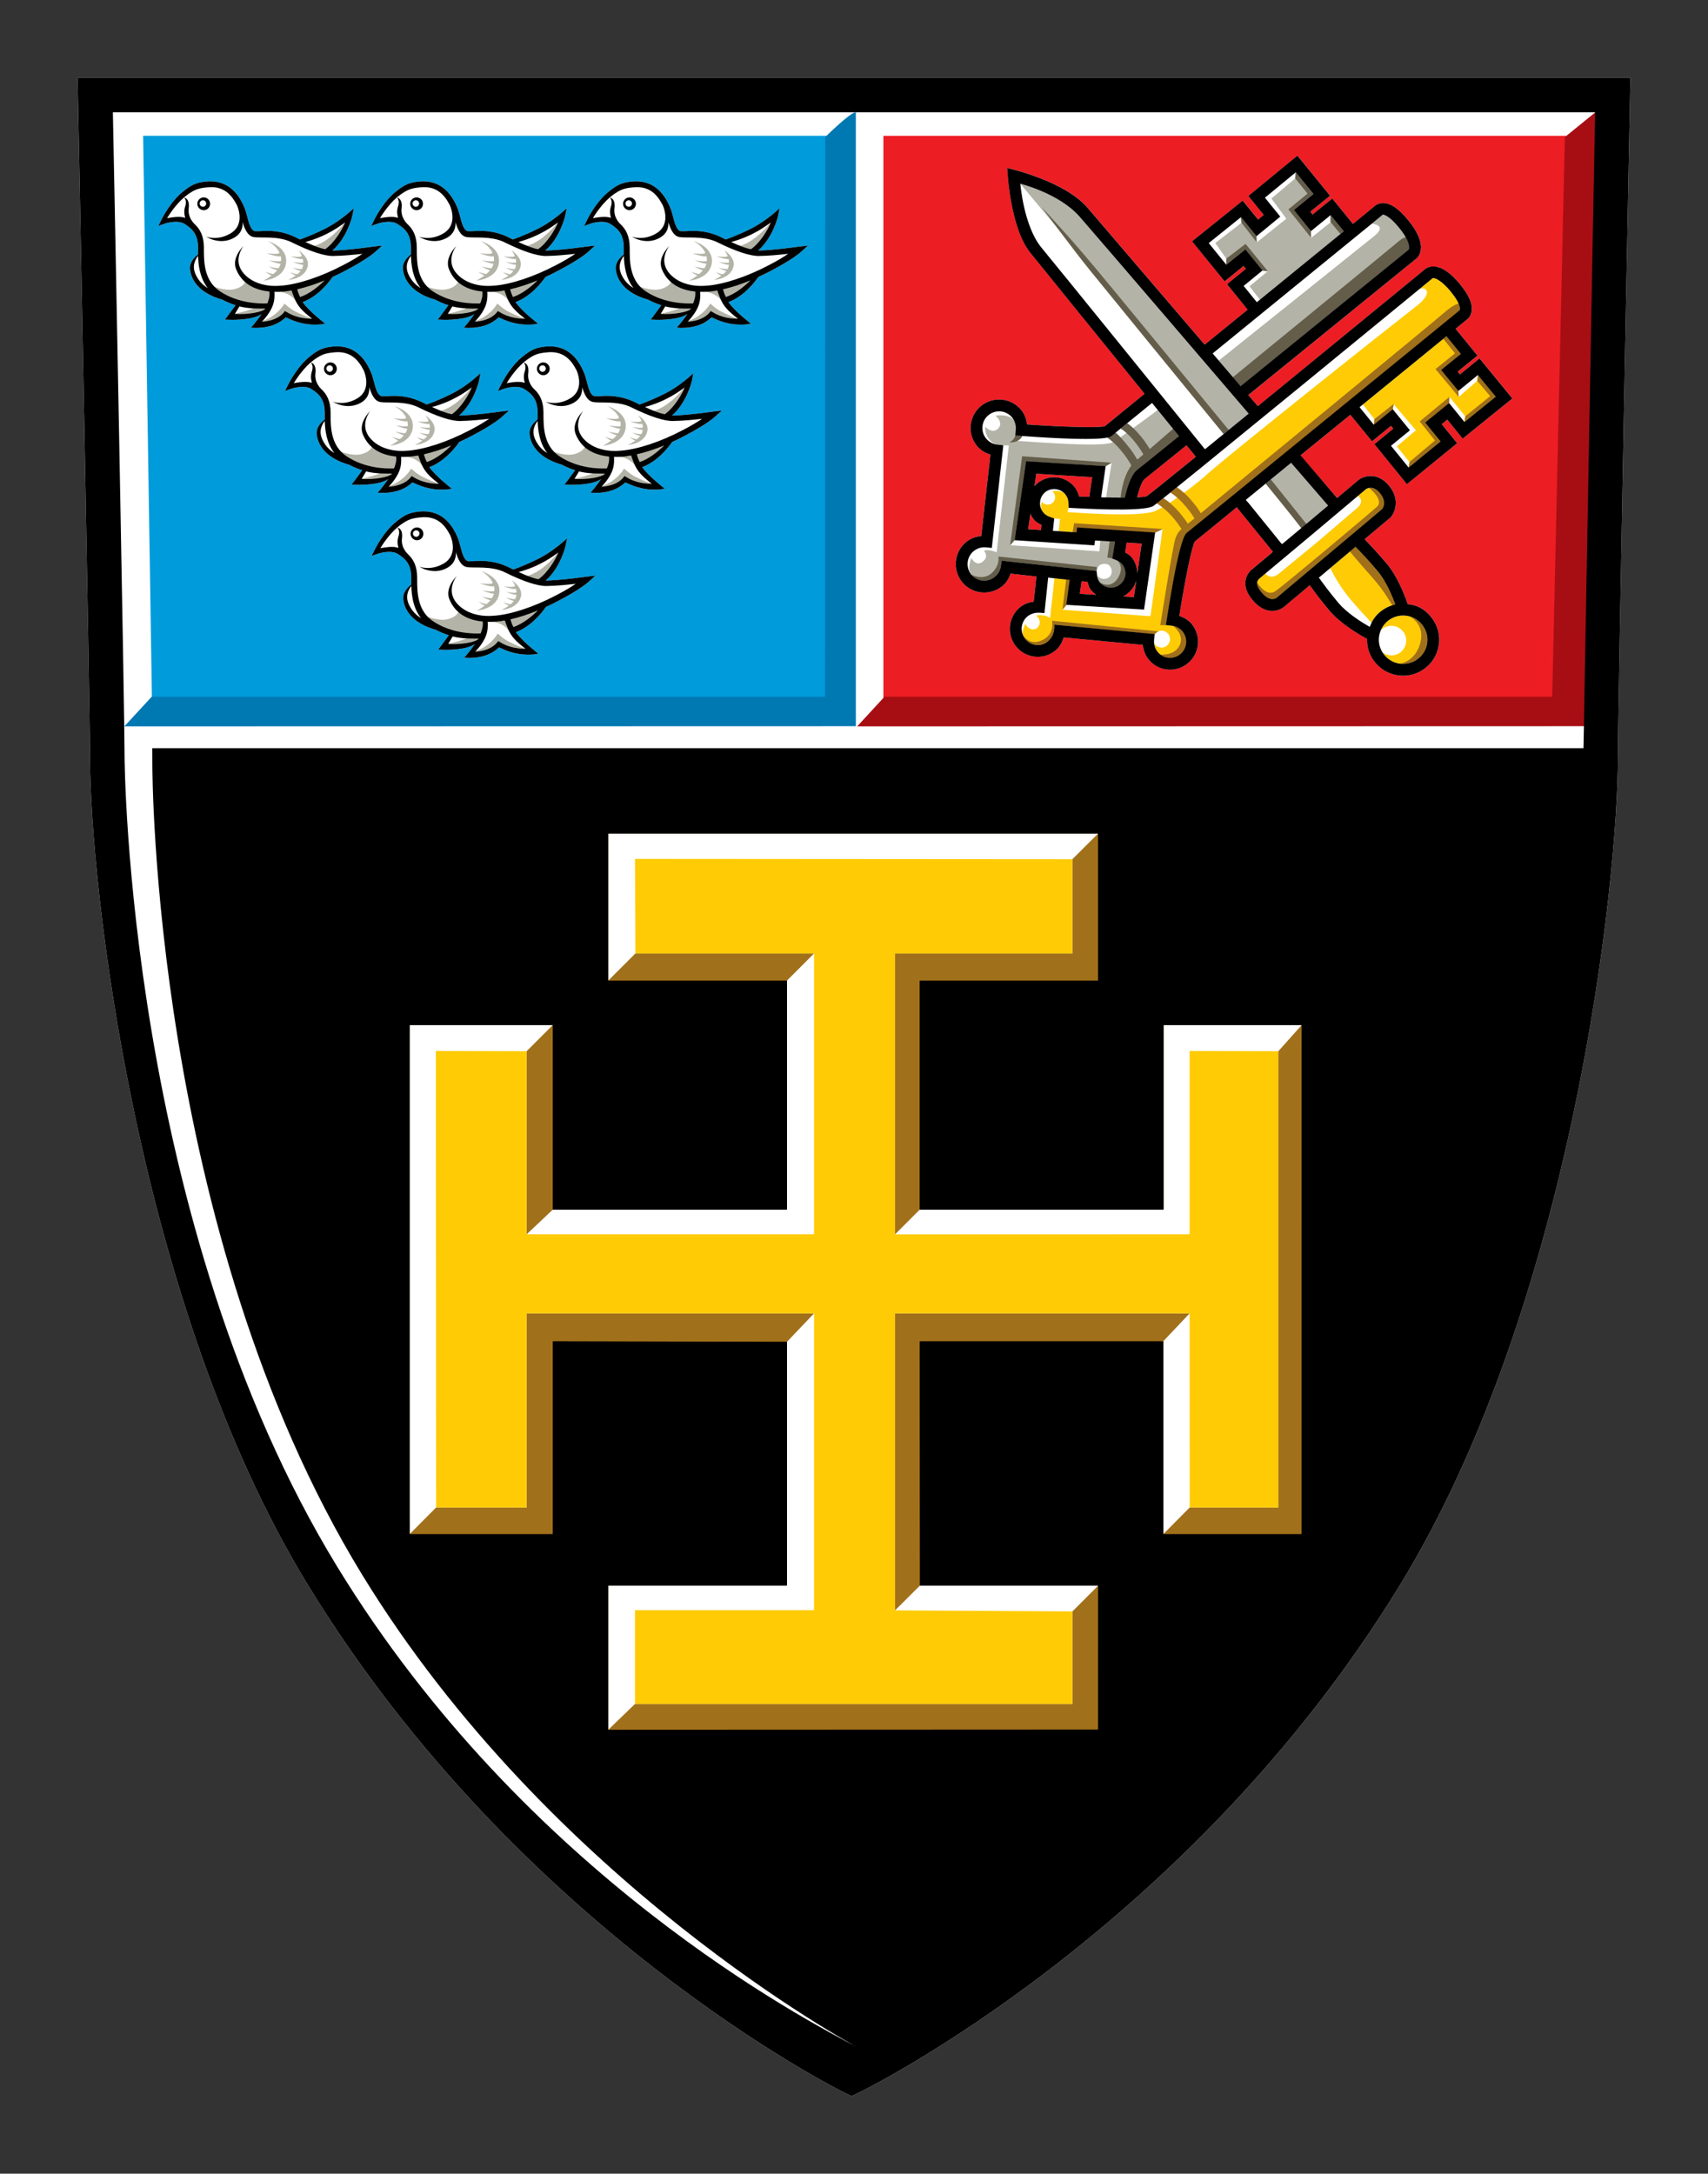
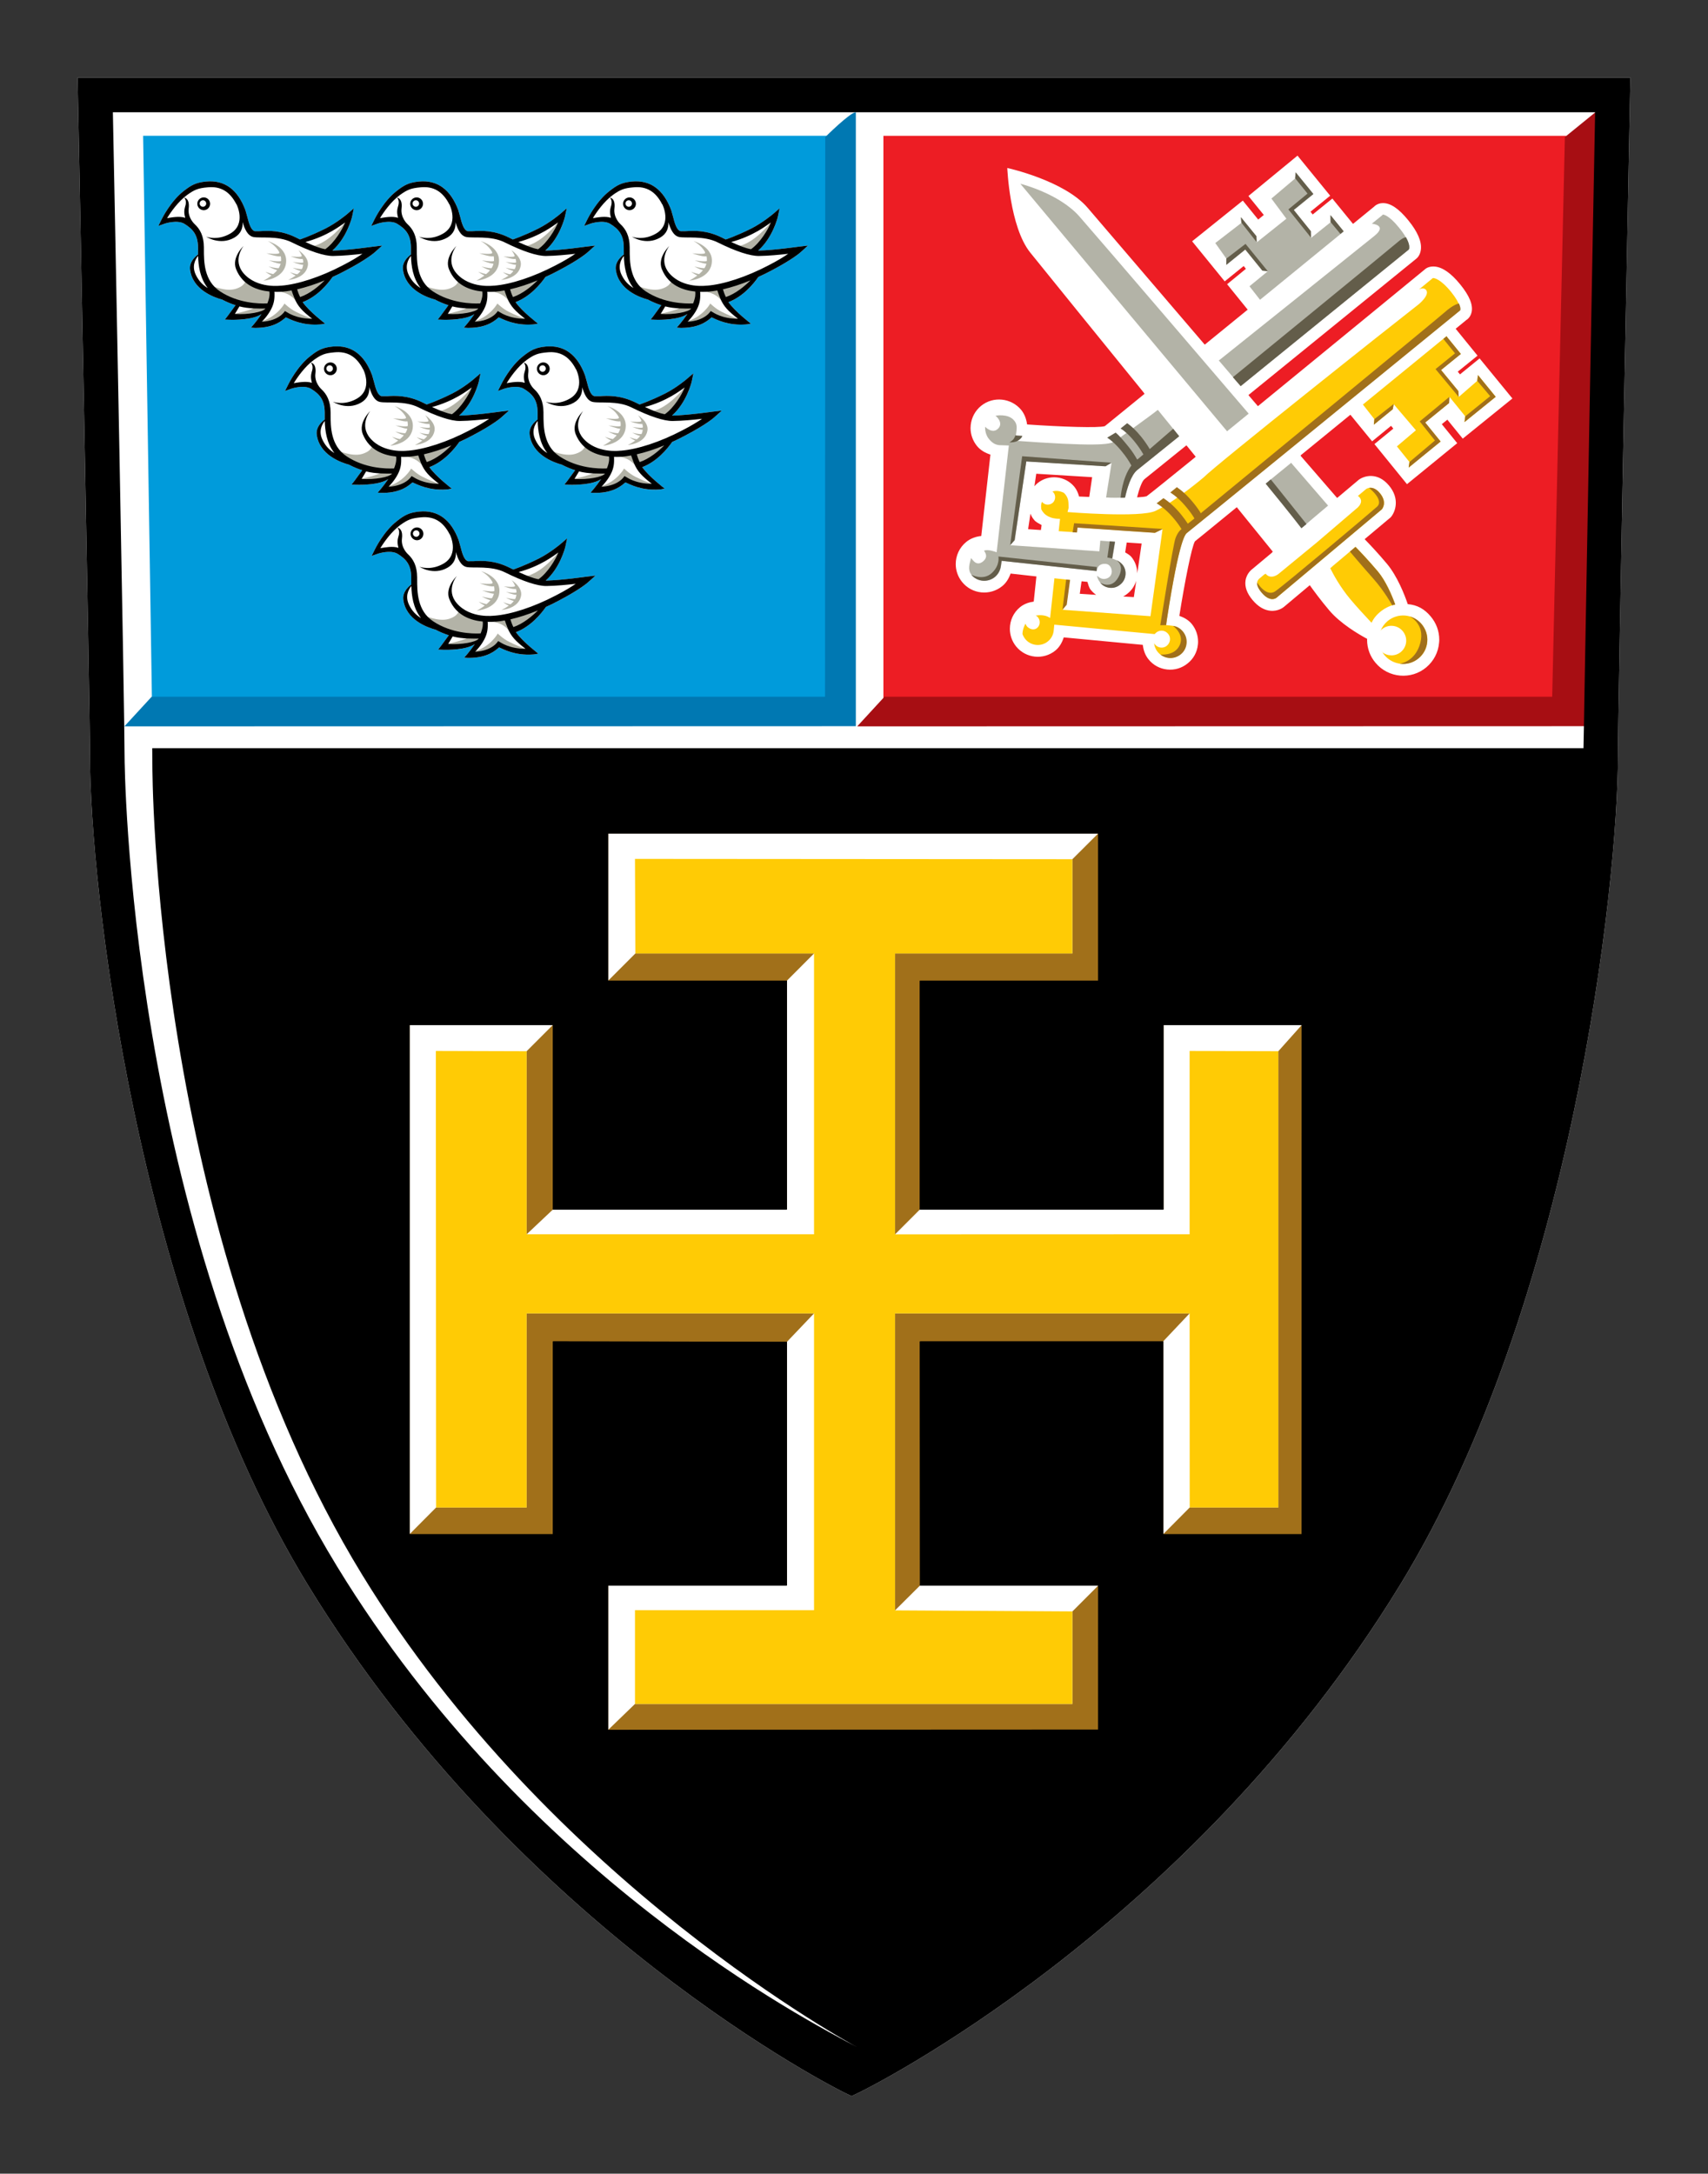
<svg xmlns="http://www.w3.org/2000/svg" xmlns:ns1="http://www.inkscape.org/namespaces/inkscape" xmlns:ns2="http://sodipodi.sourceforge.net/DTD/sodipodi-0.dtd" width="220" height="279.89" id="svg4184" version="1.1" ns1:version="0.48.5 r10040" ns2:docname="New document 5">
  <rect width="100%" height="100%" fill="#333333" stroke="none" />
  <defs id="defs4186" />
  <ns2:namedview id="base" pagecolor="#ffffff" bordercolor="#666666" borderopacity="1.0" ns1:pageopacity="0.0" ns1:pageshadow="2" ns1:zoom="0.98994949" ns1:cx="102.23762" ns1:cy="171.43221" ns1:document-units="px" ns1:current-layer="layer1" showgrid="false" fit-margin-top="0" fit-margin-left="0" fit-margin-right="0" fit-margin-bottom="0" ns1:window-width="1440" ns1:window-height="838" ns1:window-x="-8" ns1:window-y="-8" ns1:window-maximized="1" />
  <g ns1:label="Layer 1" ns1:groupmode="layer" id="layer1" transform="translate(-341.03,33.451)">
    <g id="g3029" transform="matrix(5.727,0,0,-5.727,451.033,-23.447)">
      <path d="m 0,0 -17.462,0 0.007,-0.396 c 0.004,-0.13 0.271,-13.747 0.271,-14.866 0,-2.846 1.024,-12.288 4.899,-18.623 4.77,-7.799 11.989,-11.379 12.06,-11.414 l 0.17,-0.081 0.168,0.08 c 0.075,0.035 7.399,3.616 12.169,11.415 3.877,6.335 4.899,15.777 4.899,18.623 0,1.119 0.271,14.736 0.272,14.866 L 17.461,0 0,0 z" style="fill:#ffffff;fill-opacity:1;fill-rule:nonzero;stroke:none" id="path3031" ns1:connector-curvature="0" />
    </g>
    <path d="m 454.817,-15.965 87.965,0 0,72.548 -87.965,0 0,-72.548 z m 33.634,33.227 -4.616,3.757 c 0,0 -0.372,0.298 -0.498,0.401 -0.756,0.252 -5.544,0.092 -10.011,-0.218 -0.092,-0.664 -0.315,-1.317 -0.75,-1.861 -1.294,-1.569 -3.614,-1.804 -5.177,-0.533 -0.756,0.619 -1.231,1.495 -1.334,2.474 -0.009,0.126 -0.023,0.258 -0.023,0.384 0,0.836 0.292,1.644 0.825,2.308 0.452,0.556 1.065,0.893 1.735,1.111 -0.12,1.037 -1.059,9.426 -1.18,10.48 -0.704,0.074 -1.38,0.309 -1.936,0.767 -0.888,0.722 -1.352,1.781 -1.352,2.852 0,0.807 0.269,1.626 0.819,2.302 1.266,1.575 3.585,1.815 5.166,0.538 0.521,-0.418 0.859,-0.996 1.082,-1.621 0.384,0.041 1.707,0.195 3.333,0.372 l -0.009,-0.018 c -0.098,0.939 -0.269,2.617 -0.344,3.253 -0.636,0.092 -1.248,0.303 -1.758,0.716 -0.865,0.704 -1.317,1.735 -1.317,2.783 0,0.802 0.263,1.604 0.802,2.274 1.254,1.546 3.522,1.781 5.057,0.533 0.538,-0.435 0.87,-1.042 1.082,-1.695 1.025,0.098 9.123,0.859 10.182,0.962 0.08,0.687 0.304,1.334 0.739,1.867 0.59,0.739 1.443,1.203 2.394,1.306 0.962,0.103 1.907,-0.177 2.657,-0.796 0.739,-0.59 1.208,-1.443 1.306,-2.394 0.018,-0.137 0.023,-0.263 0.023,-0.395 0,-0.825 -0.28,-1.621 -0.802,-2.268 -0.418,-0.515 -0.996,-0.842 -1.609,-1.054 0.681,-4.324 1.592,-8.917 2.004,-9.593 0.332,-0.258 2.394,-1.947 5.395,-4.398 l 0.35,0.435 4.284,5.286 -0.126,0.149 -2.503,2.09 c -0.009,0.005 -0.739,0.51 -0.882,1.495 -0.115,0.802 0.189,1.644 0.905,2.497 0.71,0.848 1.495,1.311 2.319,1.386 1.002,0.086 1.667,-0.447 1.735,-0.51 l 3.304,-2.772 0.018,-0.005 c 0.544,0.756 1.38,1.901 2.497,3.224 1.455,1.73 3.866,3.133 4.891,3.677 l -0.009,0.126 c 0,1.088 0.378,2.13 1.094,2.967 1.649,1.959 4.582,2.216 6.534,0.573 0.956,-0.807 1.541,-1.93 1.644,-3.161 0.018,-0.137 0.023,-0.269 0.023,-0.401 0,-1.094 -0.384,-2.136 -1.1,-2.989 -0.796,-0.951 -1.724,-1.483 -2.961,-1.586 l -0.005,-0.023 c -0.418,-1.226 -1.34,-3.574 -2.663,-5.16 -1.185,-1.415 -2.228,-2.508 -2.858,-3.156 l -0.005,-0.041 3.327,-2.789 0.046,-0.051 c 0.544,-0.647 1.191,-2.337 -0.263,-4.06 -1.472,-1.758 -3.178,-1.248 -3.877,-0.739 -0.018,0.023 -1.26,1.065 -2.778,2.337 l -0.028,0 -4.667,-5.389 -0.023,-0.086 c 2.102,-1.718 4.278,-3.494 6.409,-5.229 l 2.8,3.425 c 0,0 1.758,-1.443 2.44,-1.999 0.137,0.172 0.154,0.189 0.292,0.361 -0.676,0.556 -2.434,1.993 -2.434,1.993 l 4.192,5.16 6.471,-5.28 c 0,0 -1.437,-1.764 -1.987,-2.445 0.304,-0.252 0.407,-0.332 0.716,-0.578 0.55,0.676 1.982,2.44 1.982,2.44 l 6.397,-5.171 -4.226,-5.16 c 0,0 -1.833,1.495 -2.526,2.056 -0.132,-0.16 -0.154,-0.183 -0.286,-0.349 0.699,-0.567 2.548,-2.062 2.548,-2.062 l -2.829,-3.476 0.005,0.018 c 0.641,-0.521 1.122,-0.916 1.42,-1.163 l -0.149,0.098 c 0.103,-0.052 0.619,-0.332 0.785,-1.065 0.206,-0.945 -0.269,-2.113 -1.46,-3.579 -1.163,-1.432 -2.262,-2.205 -3.253,-2.302 -0.573,-0.057 -1.019,0.12 -1.243,0.309 -0.2,0.16 -11.631,9.547 -21.562,17.662 l -0.028,-0.023 -1.168,-1.363 -0.018,-0.051 21.642,-17.576 c 0.075,-0.063 0.487,-0.429 0.561,-1.185 0.109,-1.025 -0.441,-2.279 -1.626,-3.734 -1.214,-1.495 -2.279,-2.222 -3.27,-2.211 -0.762,0.005 -1.151,0.464 -1.226,0.556 l 0.126,-0.126 -2.726,2.228 -0.032,0.009 -2.652,-3.253 c 0,0 -1.833,1.489 -2.531,2.05 -0.132,-0.172 -0.149,-0.189 -0.286,-0.355 0.693,-0.561 2.537,-2.062 2.537,-2.062 l -4.209,-5.16 -0.59,0.487 -5.733,4.713 c 0,0 1.432,1.764 1.982,2.44 -0.309,0.252 -0.412,0.338 -0.722,0.59 -0.55,-0.681 -1.982,-2.44 -1.982,-2.44 l -6.529,5.24 4.198,5.16 c 0,0 1.764,-1.426 2.445,-1.976 0.137,0.166 0.154,0.189 0.286,0.361 -0.67,0.55 -2.422,1.982 -2.422,1.982 l 2.646,3.27 -0.023,0.027 -5.504,4.484 c 0,0 -10.068,-11.757 -15.073,-17.61 -3.03,-3.545 -10.36,-5.137 -10.36,-5.137 0,0 0.298,7.577 2.949,10.881 2.05,2.548 9.06,11.19 14.575,17.977 l 0.16,0.224 z m -1.117,24.414 c -0.115,0.79 -0.212,1.443 -0.258,1.758 -0.28,-0.018 -0.681,-0.037 -1.363,-0.075 l 0.009,-0.009 c 0.189,-0.103 0.372,-0.229 0.544,-0.372 0.533,-0.418 0.916,-0.996 1.105,-1.644 l -0.041,0.344 z m -1.054,-5.263 c 0.796,0.051 1.46,0.097 1.798,0.12 -0.08,0.567 -0.275,1.878 -0.47,3.23 l -0.092,0.607 c 0,-0.767 -0.263,-1.5 -0.75,-2.102 -0.235,-0.28 -0.533,-0.412 -0.807,-0.596 0.063,-0.349 0.103,-0.681 0.177,-1.134 l 0.028,-0.137 c 0.032,0.005 0.074,0.005 0.115,0.014 m -4.049,6.729 c -0.916,-0.063 -1.712,-0.109 -2.119,-0.137 0.063,-0.447 0.143,-1.025 0.212,-1.495 l 0.032,-0.115 c 0.372,0.041 0.63,0.069 0.739,0.075 0.12,0.361 0.189,0.733 0.435,1.037 0.166,0.195 0.344,0.378 0.544,0.527 l 0.154,0.109 z m -8.476,-10.452 c 0.12,0.298 0.246,0.527 0.464,0.785 0.241,0.315 0.63,0.481 0.974,0.681 -0.023,0.218 -0.057,0.378 -0.086,0.63 l -0.023,0.009 c -0.722,-0.046 -1.311,-0.086 -1.626,-0.109 0.057,-0.378 0.166,-1.1 0.292,-1.953 l 0.005,-0.046 z m 7.479,-2.159 c -0.412,-0.018 -0.813,-0.032 -1.214,-0.051 -0.12,-0.452 -0.304,-0.882 -0.601,-1.248 -1.163,-1.42 -3.281,-1.644 -4.725,-0.493 -0.172,0.149 -0.28,0.246 -0.424,0.418 l 0,0 c 0.103,-0.722 0.189,-1.317 0.235,-1.609 1.059,0.063 5.967,0.361 7.199,0.441 -0.098,0.664 -0.263,1.81 -0.372,2.543 l -0.098,0 z m 6.259,0.041 c 0.269,-1.065 0.641,-2.079 0.939,-2.314 -0.018,0.009 1.518,-1.226 1.518,-1.226 l 3.785,-3.052 0.12,-0.086 c 0.515,0.63 0.916,1.122 1.185,1.455 l -0.126,0.126 c -3.287,2.669 -5.647,4.57 -6.179,4.959 -0.16,0.069 -0.556,0.115 -1.134,0.149 l -0.109,-0.009" style="fill:#ed1d24;fill-opacity:1;fill-rule:nonzero;stroke:none" id="path3033" ns1:connector-curvature="0" />
    <g id="g3035" transform="matrix(5.727,0,0,-5.727,359.465,-15.968)">
      <path d="m 0,0 15.394,0 0,-12.669 -15.196,0 L 0,0 z M 2.662,-4.01 C 2.552,-4.174 2.426,-4.313 2.426,-4.313 l 0.08,-0.007 0.042,0 c 0.414,0.005 0.586,0.174 0.661,0.238 0.1,-0.044 0.365,-0.19 0.761,-0.161 l 0.043,0.004 0.081,0.015 c 0,0 -0.36,0.274 -0.507,0.486 L 3.591,-3.74 c 0.329,0.128 0.559,0.405 0.673,0.569 l 10e-4,-0.002 c 0.093,0.043 0.188,0.089 0.281,0.138 0.489,0.255 0.669,0.417 0.675,0.426 l 0.157,0.141 -0.209,-0.025 c -0.005,0 -0.536,-0.079 -0.906,-0.088 L 4.26,-2.578 c 0.321,0.285 0.434,0.733 0.439,0.755 l 0.04,0.191 -0.15,-0.128 C 4.588,-1.762 4.359,-1.954 4.104,-2.085 3.745,-2.264 3.528,-2.332 3.525,-2.333 L 3.526,-2.33 C 3.498,-2.318 3.469,-2.303 3.44,-2.289 3.099,-2.119 2.809,-2.134 2.636,-2.144 L 2.512,-2.145 C 2.419,-2.12 2.376,-1.953 2.342,-1.819 L 2.301,-1.673 C 2.128,-1.207 1.831,-0.989 1.417,-1.028 1.182,-1.052 1.077,-1.113 0.915,-1.24 0.62,-1.466 0.423,-1.866 0.415,-1.882 l -0.072,-0.144 0.152,0.053 c 0.003,0 0.269,0.088 0.428,-0.004 0.19,-0.116 0.309,-0.243 0.311,-0.531 l 0,-0.044 c 0,-0.033 0,-0.071 0.001,-0.11 L 1.237,-2.667 C 1.149,-2.733 1.036,-2.851 1.056,-3.01 1.114,-3.463 1.592,-3.635 1.79,-3.688 l 0,-10e-4 C 1.887,-3.741 1.984,-3.78 2.078,-3.81 l 0.001,0 -0.172,-0.235 -0.069,-0.088 0.109,-0.004 c 0.107,-0.004 0.524,-0.005 0.717,0.129 M 7.451,-4.01 C 7.34,-4.174 7.213,-4.313 7.213,-4.313 l 0.081,-0.007 0.043,0 c 0.413,0.005 0.585,0.174 0.661,0.238 0.099,-0.044 0.364,-0.19 0.76,-0.161 l 0.044,0.004 0.079,0.015 c 0,0 -0.359,0.274 -0.505,0.486 L 8.38,-3.74 c 0.328,0.128 0.557,0.405 0.672,0.569 l 0.001,-0.002 c 0.093,0.043 0.187,0.089 0.281,0.138 0.489,0.255 0.669,0.417 0.676,0.426 l 0.156,0.141 -0.209,-0.025 c -0.004,0 -0.536,-0.079 -0.907,-0.088 l -0.002,0.003 c 0.321,0.285 0.435,0.733 0.439,0.755 l 0.04,0.191 -0.15,-0.128 C 9.376,-1.762 9.147,-1.954 8.892,-2.085 8.534,-2.264 8.315,-2.332 8.313,-2.333 l 0.002,0.003 c -0.029,0.012 -0.057,0.027 -0.087,0.041 -0.342,0.17 -0.631,0.155 -0.804,0.145 L 7.301,-2.145 C 7.208,-2.12 7.164,-1.953 7.131,-1.819 L 7.09,-1.673 C 6.916,-1.207 6.618,-0.989 6.205,-1.028 5.97,-1.052 5.866,-1.113 5.703,-1.24 5.407,-1.466 5.211,-1.866 5.203,-1.882 l -0.072,-0.144 0.152,0.053 c 0.003,0 0.27,0.088 0.428,-0.004 0.19,-0.116 0.309,-0.243 0.312,-0.531 l 0,-0.044 c 0,-0.033 0,-0.071 0.001,-0.11 L 6.025,-2.667 C 5.938,-2.733 5.825,-2.851 5.844,-3.01 5.902,-3.463 6.381,-3.635 6.578,-3.688 L 6.579,-3.689 C 6.675,-3.741 6.772,-3.78 6.866,-3.81 l 0.002,0 -0.173,-0.235 -0.069,-0.088 0.109,-0.004 c 0.107,-0.004 0.524,-0.005 0.717,0.129 m 4.787,-0.002 c -0.111,-0.164 -0.238,-0.303 -0.238,-0.303 l 0.081,-0.007 0.043,0 c 0.413,0.005 0.586,0.174 0.661,0.238 0.1,-0.044 0.364,-0.19 0.76,-0.161 l 0.044,0.004 0.079,0.015 c 0,0 -0.358,0.274 -0.505,0.486 l 0.004,-0.002 c 0.328,0.128 0.557,0.405 0.672,0.569 l 10e-4,-0.002 c 0.094,0.043 0.188,0.089 0.281,0.138 0.489,0.255 0.669,0.417 0.676,0.426 l 0.156,0.141 -0.209,-0.025 c -0.005,0 -0.536,-0.079 -0.907,-0.088 l -0.003,0.003 c 0.323,0.285 0.436,0.733 0.44,0.755 l 0.041,0.191 -0.15,-0.128 C 14.164,-1.762 13.935,-1.954 13.68,-2.085 13.322,-2.264 13.104,-2.332 13.1,-2.333 l 0.002,0.003 c -0.028,0.012 -0.056,0.027 -0.086,0.041 -0.342,0.17 -0.63,0.155 -0.803,0.145 l -0.124,-10e-4 c -0.093,0.025 -0.137,0.192 -0.17,0.326 l -0.041,0.146 c -0.174,0.466 -0.472,0.684 -0.885,0.645 C 10.758,-1.052 10.654,-1.113 10.492,-1.24 10.196,-1.466 9.999,-1.866 9.99,-1.882 l -0.07,-0.144 0.151,0.053 c 0.004,0 0.27,0.088 0.428,-0.004 0.19,-0.116 0.31,-0.243 0.312,-0.531 l 0,-0.044 c 0,-0.033 0,-0.071 10e-4,-0.11 l 0.001,-0.005 c -0.087,-0.066 -0.2,-0.184 -0.181,-0.343 0.059,-0.453 0.537,-0.625 0.734,-0.678 l 0.001,-10e-4 c 0.096,-0.052 0.193,-0.091 0.287,-0.121 l 10e-4,0 -0.172,-0.235 -0.069,-0.088 0.109,-0.004 c 0.107,-0.004 0.524,-0.005 0.717,0.129 M 5.512,-7.72 C 5.402,-7.884 5.275,-8.023 5.275,-8.023 l 0.08,-0.007 0.043,0 c 0.414,0.005 0.585,0.174 0.661,0.238 0.099,-0.045 0.364,-0.19 0.76,-0.161 l 0.044,0.004 0.08,0.015 c 0,0 -0.36,0.274 -0.506,0.486 L 6.442,-7.45 c 0.328,0.128 0.557,0.405 0.671,0.569 l 0.002,-0.002 c 0.093,0.043 0.187,0.088 0.28,0.138 0.49,0.255 0.669,0.417 0.676,0.425 l 0.156,0.142 -0.208,-0.025 c -0.005,0 -0.536,-0.079 -0.907,-0.089 l -0.003,0.004 c 0.322,0.284 0.435,0.733 0.44,0.755 l 0.04,0.191 -0.15,-0.128 C 7.437,-5.473 7.208,-5.664 6.953,-5.795 6.595,-5.974 6.377,-6.042 6.374,-6.043 l 0.002,0.002 c -0.028,0.013 -0.057,0.028 -0.087,0.042 -0.341,0.17 -0.631,0.155 -0.804,0.145 L 5.362,-5.855 C 5.269,-5.83 5.225,-5.663 5.192,-5.529 L 5.151,-5.383 C 4.977,-4.917 4.68,-4.699 4.266,-4.739 4.031,-4.762 3.927,-4.824 3.765,-4.95 3.469,-5.176 3.273,-5.576 3.264,-5.592 l -0.071,-0.144 0.151,0.053 c 0.003,0 0.27,0.088 0.429,-0.004 0.189,-0.116 0.308,-0.244 0.311,-0.532 l 0,-0.043 c 0,-0.034 0,-0.071 0.001,-0.111 L 4.086,-6.377 C 3.999,-6.443 3.886,-6.561 3.906,-6.72 3.963,-7.173 4.442,-7.345 4.64,-7.398 l 0,-0.001 C 4.736,-7.451 4.833,-7.49 4.928,-7.52 l 0.001,0 L 4.756,-7.755 4.687,-7.843 4.796,-7.847 C 4.903,-7.851 5.32,-7.852 5.513,-7.719 M 10.3,-7.72 c -0.111,-0.164 -0.237,-0.303 -0.237,-0.303 l 0.081,-0.007 0.042,0 c 0.413,0.005 0.586,0.174 0.661,0.238 0.1,-0.045 0.364,-0.19 0.761,-0.161 l 0.043,0.004 0.08,0.015 c 0,0 -0.359,0.274 -0.506,0.486 l 0.004,-0.002 c 0.329,0.128 0.558,0.405 0.672,0.569 l 0.002,-0.002 c 0.093,0.043 0.187,0.088 0.281,0.138 0.488,0.255 0.669,0.417 0.675,0.425 l 0.156,0.142 -0.209,-0.025 c -0.004,0 -0.536,-0.079 -0.906,-0.089 l -0.003,0.004 c 0.322,0.284 0.435,0.733 0.44,0.755 l 0.04,0.191 -0.15,-0.128 c -0.002,-0.003 -0.23,-0.194 -0.485,-0.325 -0.359,-0.179 -0.576,-0.247 -0.58,-0.248 l 0.002,0.002 c -0.028,0.013 -0.057,0.028 -0.087,0.042 -0.341,0.17 -0.63,0.155 -0.803,0.145 L 10.15,-5.855 c -0.093,0.025 -0.136,0.192 -0.17,0.326 L 9.939,-5.383 C 9.765,-4.917 9.467,-4.699 9.054,-4.739 8.819,-4.762 8.715,-4.824 8.553,-4.95 8.258,-5.176 8.06,-5.576 8.052,-5.592 l -0.071,-0.144 0.151,0.053 c 0.004,0 0.27,0.088 0.428,-0.004 0.19,-0.116 0.31,-0.244 0.312,-0.532 l 0,-0.043 c 0,-0.034 0,-0.071 10e-4,-0.111 L 8.875,-6.377 C 8.787,-6.443 8.674,-6.561 8.694,-6.72 8.752,-7.173 9.23,-7.345 9.428,-7.398 l 0,-0.001 C 9.524,-7.451 9.621,-7.49 9.715,-7.52 l 0.002,0 -0.173,-0.235 -0.069,-0.088 0.11,-0.004 c 0.106,-0.004 0.523,-0.005 0.717,0.128 M 7.459,-11.43 c -0.11,-0.164 -0.237,-0.304 -0.237,-0.304 l 0.08,-0.006 0.043,0 c 0.414,0.005 0.586,0.174 0.661,0.237 0.099,-0.044 0.364,-0.189 0.761,-0.16 l 0.043,0.004 0.08,0.015 c 0,0 -0.36,0.274 -0.506,0.485 l 0.004,-10e-4 c 0.329,0.127 0.558,0.405 0.672,0.569 l 10e-4,-0.002 c 0.094,0.043 0.188,0.088 0.281,0.138 0.49,0.255 0.669,0.417 0.676,0.425 l 0.156,0.141 -0.208,-0.024 c -0.005,0 -0.536,-0.079 -0.907,-0.089 l -0.003,0.004 c 0.321,0.284 0.435,0.733 0.439,0.754 L 9.536,-9.052 9.385,-9.18 C 9.384,-9.183 9.155,-9.374 8.901,-9.505 8.542,-9.684 8.324,-9.752 8.321,-9.753 l 0.002,0.002 c -0.028,0.013 -0.057,0.028 -0.087,0.042 -0.341,0.17 -0.631,0.155 -0.804,0.144 l -0.123,0 C 7.216,-9.54 7.172,-9.373 7.139,-9.239 L 7.098,-9.094 C 6.924,-8.627 6.627,-8.409 6.213,-8.449 5.978,-8.472 5.874,-8.534 5.711,-8.66 5.416,-8.887 5.22,-9.286 5.211,-9.302 l -0.072,-0.145 0.153,0.054 c 0.002,0 0.269,0.088 0.428,-0.004 0.189,-0.116 0.308,-0.244 0.311,-0.532 l 0,-0.043 c 0,-0.034 0,-0.071 0.001,-0.111 l 0.001,-0.005 c -0.087,-0.065 -0.2,-0.183 -0.18,-0.342 0.057,-0.453 0.536,-0.625 0.734,-0.678 l 0,-0.002 c 0.096,-0.051 0.193,-0.09 0.288,-0.12 l 0,0 -0.172,-0.235 -0.069,-0.088 0.109,-0.004 c 0.107,-0.004 0.524,-0.005 0.717,0.128" style="fill:#009bdb;fill-opacity:1;fill-rule:nonzero;stroke:none" id="path3037" ns1:connector-curvature="0" />
    </g>
    <g id="g3039" transform="matrix(5.727,0,0,-5.727,546.529,-18.996)">
      <path d="m 0,0 -0.687,-0.558 -0.285,-12.583 -15.018,0 -0.613,-0.666 16.628,0.004 L 0,0 z" style="fill:#a70e13;fill-opacity:1;fill-rule:nonzero;stroke:none" id="path3041" ns1:connector-curvature="0" />
    </g>
    <g id="g3043" transform="matrix(5.727,0,0,-5.727,484.423,70.4)">
      <path d="m 0,0 -11.958,0 0,-4.513 4.019,0 0,-3.945 -4.061,0 0,4.151 -4.425,0 0,-12.605 4.425,0 0,4.278 4.061,0 0,-4.277 -4.019,0 0,-4.447 12.224,0 0,4.447 -4.008,0 0,4.256 4.162,0 0,-4.303 4.424,0 0,12.651 -4.311,0 0,-4.151 -4.32,0 0,3.966 4.087,0 L 0.3,0 0,0 z m -0.334,-0.601 -0.585,-0.583 0,-2.12 -3.989,0 0,-6.315 0.56,0.56 5.481,0 0,4.151 3.11,0 -0.53,-0.593 0,-10.259 -1.994,0 -0.594,-0.598 0,4.336 0.592,0.626 -6.625,0 0,-6.677 0.565,0.562 4.009,0 -0.585,-0.586 0,-2.08 -9.838,0 -0.601,-0.581 0,3.247 4.02,0 0,5.477 0.608,0.638 -6.464,0 0,-4.364 -2.036,0 -0.595,-0.598 0,11.45 3.224,0 -0.593,-0.593 0,-4.117 0.593,0.559 5.263,0 0,5.146 0.608,0.609 -4.019,0 -0.609,-0.609 0,3.312 11.024,0 z" style="fill:#a1701a;fill-opacity:1;fill-rule:nonzero;stroke:none" id="path3045" ns1:connector-curvature="0" />
    </g>
    <g id="g3047" transform="matrix(5.727,0,0,-5.727,397.168,101.87)">
      <path d="m 0,0 0.006,-10.265 2.036,0 0,4.364 6.464,0 0,-6.672 -4.027,0 0,-2.109 9.838,0 0,2.081 -3.989,0.023 0,6.677 6.625,0 0.002,-4.364 1.993,0 0,10.259 -1.995,0.006 0,-4.122 -6.625,-0.002 0,6.315 3.989,0 0,2.12 -9.838,0.007 0.008,-2.127 4.019,0 0,-6.313 -6.464,0 0,4.116 L 0,0 z" style="fill:#ffcb05;fill-opacity:1;fill-rule:nonzero;stroke:none" id="path3049" ns1:connector-curvature="0" />
    </g>
    <g id="g3051" transform="matrix(5.727,0,0,-5.727,484.423,70.4)">
      <path d="m 0,0 -11.958,0 0,-4.513 4.019,0 0,-3.945 -4.061,0 0,4.151 -4.425,0 0,-12.651 4.425,0 0,4.324 4.061,0 0,-4.277 -4.019,0 0,-4.447 12.224,0 0,4.447 -4.008,0 0,4.256 4.162,0 0,-4.303 4.424,0 0,12.651 -4.311,0 0,-4.151 -4.32,0 0,3.966 4.087,0 L 0.3,0 0,0 z m -0.334,-0.601 0,-3.312 -4.014,0 0,-5.146 5.481,0 0,4.151 3.11,0 -0.002,-11.45 -3.116,0 0,4.336 -5.471,0 0.003,-5.489 4.009,0 0,-3.242 -11.024,-0.005 0,3.247 4.02,0 0,5.477 -5.263,0.012 0,-4.336 -3.224,0 0,11.45 3.224,0 0,-4.151 5.263,0 0,5.146 -4.02,0 0,3.312 11.024,0 z" style="fill:#000000;fill-opacity:1;fill-rule:nonzero;stroke:none" id="path3053" ns1:connector-curvature="0" />
    </g>
    <g id="g3055" transform="matrix(5.727,0,0,-5.727,451.033,-23.447)">
      <path d="m 0,0 -17.462,0 0.007,-0.396 c 0.004,-0.13 0.271,-13.747 0.271,-14.866 0,-2.846 1.024,-12.288 4.899,-18.623 4.77,-7.799 11.989,-11.379 12.06,-11.414 l 0.17,-0.081 0.168,0.08 c 0.075,0.035 7.399,3.616 12.169,11.415 3.877,6.335 4.899,15.777 4.899,18.623 0,1.119 0.271,14.736 0.272,14.866 L 17.461,0 0,0 z m 0.059,-44.274 c -1.091,0.576 -7.433,3.848 -11.681,10.794 -4.731,7.733 -4.784,18.14 -4.784,18.218 0,1.03 -0.218,12.255 -0.263,14.485 l 16.669,0 16.668,0 c -0.037,-1.804 -0.241,-13.142 -0.241,-13.142 l -0.011,-0.654 -0.01,-0.502 -32.19,0 c 0,0 0.003,-0.292 0.003,-0.359 0,-0.08 -0.016,-10.486 4.715,-18.219 4.249,-6.946 11.125,-10.621 11.125,-10.621 m 5.431,27.28 0,-3.312 -4.013,0 0,-5.146 5.481,0 0,4.151 3.11,0 -0.002,-11.451 -3.117,0.001 0,4.336 -5.471,0 0.004,-5.49 4.009,0 -10e-4,-3.24 -11.023,-0.006 0,3.246 4.019,0 0,5.478 -5.262,0.012 0,-4.337 -3.224,0 0,11.451 3.224,0 0,-4.151 5.262,0 0,5.146 -4.019,0 0,3.312 11.023,0" style="fill:#000000;fill-opacity:1;fill-rule:nonzero;stroke:none" id="path3057" ns1:connector-curvature="0" />
    </g>
    <g id="g3059" transform="matrix(5.727,0,0,-5.727,451.267,-18.996)">
      <path d="m 0,0 c -0.128,0 -0.688,-0.558 -0.688,-0.558 l -0.005,-12.583 -15.145,0 -0.613,-0.666 L 0,-13.803 0,0" style="fill:#0078b2;fill-opacity:1;fill-rule:nonzero;stroke:none" id="path3061" ns1:connector-curvature="0" />
    </g>
    <g id="g3063" transform="matrix(5.727,0,0,-5.727,381.213,-1.731)">
      <path d="m 0,0 c 0.377,0.068 0.731,0.525 0.731,0.525 l 0.042,0.079 c 0,0 -0.032,-0.241 -0.15,-0.417 C 0.505,0.01 0.324,-0.109 0.324,-0.109 L 0.011,-0.007 0,0" style="fill:#b3b3a7;fill-opacity:1;fill-rule:nonzero;stroke:none" id="path3065" ns1:connector-curvature="0" />
    </g>
    <g id="g3067" transform="matrix(5.727,0,0,-5.727,374.754,7.912)">
      <path d="m 0,0 c 0.354,0.11 0.51,0.398 0.51,0.398 0,0 0.122,-0.12 0.256,-0.186 0.297,-0.146 0.438,-0.179 0.438,-0.179 0,0 -0.033,-0.046 -0.25,-0.008 C 0.738,0.061 0.522,0.14 0.522,0.14 c 0,0 -0.214,-0.191 -0.561,-0.174 L 0,0" style="fill:#b3b3a7;fill-opacity:1;fill-rule:nonzero;stroke:none" id="path3069" ns1:connector-curvature="0" />
    </g>
    <g id="g3071" transform="matrix(5.727,0,0,-5.727,376.196,4.163)">
      <path d="m 0,0 c 0,0 0.145,0.043 0.334,-0.047 0.142,-0.067 0.238,-0.223 0.238,-0.223 0,0 0.597,0.373 0.666,0.59 0,0.002 -0.802,-0.202 -0.802,-0.202 L -0.003,0.075 -0.054,0.072 c 0,0 -0.189,0.02 -0.307,0.072 -0.115,0.047 -0.256,0.124 -0.256,0.124 0,0 0,-0.131 -0.234,-0.198 -0.231,-0.065 -0.548,0.082 -0.548,0.082 0,0 0.392,-0.394 0.841,-0.425 0.069,-0.005 0.128,-0.008 0.179,-0.009 l -0.007,-0.04 c 0,0 0.018,-0.015 -0.103,-0.062 -0.226,-0.08 -0.449,-0.119 -0.449,-0.119 l 0.222,-0.034 c 0.268,-0.017 0.527,0.105 0.527,0.105 l 0.067,0.103 0.039,0.075 L 0,0" style="fill:#b3b3a7;fill-opacity:1;fill-rule:nonzero;stroke:none" id="path3073" ns1:connector-curvature="0" />
    </g>
    <g id="g3075" transform="matrix(5.727,0,0,-5.727,374.721,6.988)">
      <path d="m 0,0 c -0.193,-0.133 -0.61,-0.132 -0.717,-0.128 l -0.109,0.004 0.069,0.088 0.172,0.235 0,0 c -0.095,0.03 -0.192,0.069 -0.289,0.12 l 0,0.002 c -0.198,0.053 -0.676,0.224 -0.734,0.678 -0.02,0.158 0.093,0.276 0.181,0.342 l -0.002,0.005 c 0,0.039 0,0.077 0,0.111 l 0,0.043 C -1.432,1.788 -1.551,1.916 -1.741,2.032 -1.9,2.123 -2.166,2.036 -2.169,2.036 l -0.152,-0.054 0.072,0.145 c 0.008,0.016 0.205,0.415 0.5,0.641 0.162,0.127 0.267,0.189 0.502,0.212 0.414,0.039 0.711,-0.179 0.884,-0.645 L -0.322,2.19 c 0.034,-0.134 0.077,-0.302 0.17,-0.327 l 0.124,0.001 C 0.145,1.875 0.435,1.89 0.776,1.72 0.805,1.705 0.834,1.691 0.862,1.678 L 0.861,1.676 c 0.003,0.001 0.22,0.069 0.579,0.248 0.255,0.13 0.484,0.322 0.485,0.324 L 2.075,2.377 2.035,2.185 C 2.03,2.164 1.917,1.715 1.596,1.43 L 1.599,1.427 C 1.969,1.437 2.5,1.515 2.505,1.515 L 2.714,1.54 2.557,1.399 C 2.551,1.391 2.371,1.229 1.882,0.974 1.789,0.924 1.694,0.878 1.601,0.836 L 1.6,0.838 C 1.486,0.674 1.256,0.396 0.927,0.269 L 0.923,0.27 C 1.07,0.058 1.43,-0.215 1.43,-0.215 L 1.349,-0.23 1.306,-0.234 C 0.91,-0.263 0.645,-0.118 0.546,-0.074 0.47,-0.137 0.298,-0.306 -0.116,-0.311 l -0.042,0 -0.08,0.006 c 0,0 0.127,0.14 0.236,0.303 M -1.445,2.48 c 0,-0.079 0.065,-0.145 0.145,-0.145 0.079,0 0.143,0.066 0.143,0.145 0,0.078 -0.064,0.143 -0.143,0.143 -0.08,0 -0.145,-0.065 -0.145,-0.143 m 0.053,0.004 c 0,0.042 0.033,0.074 0.075,0.074 0.039,0 0.072,-0.032 0.072,-0.074 0,-0.037 -0.033,-0.072 -0.072,-0.072 -0.042,0 -0.075,0.035 -0.075,0.072 m 0.178,-1.895 c -0.174,0.224 -0.207,0.5 -0.214,0.721 L -1.427,1.308 C -1.499,1.219 -1.571,1.068 -1.477,0.878 -1.41,0.741 -1.324,0.656 -1.215,0.587 l 0.001,0.002 z M 1.438,1.462 C 1.645,1.611 1.815,1.9 1.88,2.06 1.789,1.998 1.486,1.754 0.982,1.619 L 0.984,1.621 C 1.181,1.531 1.305,1.482 1.433,1.458 L 1.438,1.462 z M 0.291,0.479 C 0.291,0.376 0.296,0.263 0.213,0.105 0.132,-0.051 0.006,-0.172 0.006,-0.173 0.411,-0.148 0.524,0.068 0.524,0.068 L 0.574,0.04 c 0.004,0 0.198,-0.146 0.565,-0.146 C 0.92,0.065 0.813,0.172 0.737,0.363 0.706,0.439 0.687,0.493 0.675,0.531 0.601,0.517 0.529,0.508 0.461,0.503 L 0.456,0.505 c 0,0 -0.068,-0.008 -0.169,-0.004 L 0.291,0.479 z m 0.51,0.079 C 0.812,0.514 0.832,0.455 0.867,0.383 L 0.866,0.382 C 1.089,0.457 1.29,0.629 1.416,0.754 L 1.415,0.756 C 1.203,0.668 0.996,0.601 0.803,0.557 L 0.801,0.558 z M 0.113,0.239 c 0.007,0 0.011,0 0.017,0.001 l 0,-0.002 c 0.055,0.138 0.054,0.215 0.047,0.269 l -0.001,0 c -0.252,0.024 -0.598,0.126 -0.749,0.503 -0.105,0.267 0.168,0.52 0.168,0.52 0,0 -0.257,-0.312 0,-0.613 0.306,-0.354 0.84,-0.278 0.84,-0.278 L 0.439,0.638 C 0.82,0.667 1.329,0.836 1.819,1.092 2.026,1.198 2.167,1.285 2.269,1.355 2.081,1.334 1.824,1.308 1.612,1.306 1.412,1.303 1.089,1.409 0.678,1.613 0.367,1.768 -0.033,1.701 -0.187,1.733 -0.317,1.762 -0.383,1.92 -0.426,2.067 l 0,-0.001 C -0.42,1.937 -0.462,1.804 -0.615,1.717 c -0.321,-0.183 -0.63,0.022 -0.63,0.022 0,0 0.252,-0.098 0.542,0.071 0.367,0.215 0.14,0.657 0.14,0.657 L -0.566,2.468 C -0.713,2.755 -0.921,2.88 -1.216,2.849 -1.419,2.831 -1.505,2.8 -1.673,2.679 -1.876,2.531 -2.046,2.287 -2.125,2.156 c 0.1,0.017 0.282,0.052 0.406,0.008 l 0.002,0 c -0.009,0.039 -0.021,0.077 -0.021,0.137 0,0.066 0.021,0.115 0.031,0.16 0.022,0.108 -0.035,0.157 -0.035,0.157 0,0 0.132,-0.009 0.103,-0.244 C -1.665,2.162 -1.504,2.021 -1.504,2.021 -1.386,1.912 -1.298,1.757 -1.297,1.5 l 0,-0.043 c 0,-0.282 0.002,-0.707 0.36,-0.945 0.409,-0.272 0.883,-0.28 1.05,-0.273 M 0.087,0.124 c -0.128,0 -0.372,-0.008 -0.588,0.049 l 0.005,0.002 C -0.525,0.128 -0.564,0.064 -0.6,0.003 -0.3,-0.018 0.031,0.047 0.083,0.12 l 0.004,0.004" style="fill:#000000;fill-opacity:1;fill-rule:nonzero;stroke:none" id="path3077" ns1:connector-curvature="0" />
    </g>
    <g id="g3079" transform="matrix(5.727,0,0,-5.727,375.999,2.032)">
      <path d="m 0,0 c -0.093,-0.07 -0.181,-0.115 -0.181,-0.115 0,0 0.436,0.032 0.503,0.366 0.077,0.392 -0.404,0.524 -0.404,0.524 0,0 0.174,-0.088 0.256,-0.247 l 0,-0.004 C 0.174,0.521 0.175,0.52 0.176,0.517 0.195,0.462 -0.113,0.501 -0.113,0.501 c 0,0 0.241,-0.087 0.317,-0.067 L 0.208,0.436 C 0.215,0.406 0.218,0.373 0.216,0.339 L 0.215,0.328 c -0.044,-0.026 -0.274,0.014 -0.274,0.014 0,0 0.178,-0.072 0.261,-0.075 L 0.205,0.264 C 0.202,0.248 0.199,0.246 0.193,0.229 0.185,0.207 0.174,0.185 0.161,0.165 l 0.001,0.001 c -0.067,-0.005 -0.229,0.038 -0.229,0.038 0,0 0.112,-0.062 0.195,-0.084 L 0.131,0.123 C 0.103,0.09 0.072,0.059 0.039,0.032 l 0,0.001 c -0.07,0.012 -0.177,0.053 -0.177,0.053 0,0 0.069,-0.052 0.136,-0.084 L 0,0" style="fill:#b3b3a7;fill-opacity:1;fill-rule:nonzero;stroke:none" id="path3081" ns1:connector-curvature="0" />
    </g>
    <g id="g3083" transform="matrix(5.727,0,0,-5.727,379.894,-0.527)">
      <path d="m 0,0 c 0.017,-0.048 -0.25,-0.015 -0.25,-0.015 0,0 0.209,-0.078 0.275,-0.056 L 0.023,-0.076 c 0.008,-0.027 0.011,-0.043 0.012,-0.075 l 10e-4,0 c -0.038,-0.024 -0.24,0.012 -0.24,0.012 0,0 0.155,-0.064 0.228,-0.065 l 0.008,0.005 C 0.031,-0.215 0.028,-0.232 0.023,-0.249 0.019,-0.268 0.011,-0.286 0.002,-0.304 l 0,0.004 c -0.055,-0.008 -0.206,0.03 -0.206,0.03 0,0 0.101,-0.054 0.174,-0.073 l 0.005,0 c -0.022,-0.029 -0.05,-0.056 -0.079,-0.079 l 0.005,0.003 c -0.061,0.008 -0.167,0.049 -0.167,0.049 0,0 0.066,-0.049 0.127,-0.077 l 0.004,0 c -0.085,-0.061 -0.169,-0.098 -0.169,-0.098 0,0 0.387,0.023 0.441,0.318 0.037,0.196 -0.211,0.351 -0.211,0.351 0,0 0.044,-0.047 0.076,-0.124" style="fill:#b3b3a7;fill-opacity:1;fill-rule:nonzero;stroke:none" id="path3085" ns1:connector-curvature="0" />
    </g>
    <g id="g3087" transform="matrix(5.727,0,0,-5.727,408.63,-1.731)">
      <path d="m 0,0 c 0.378,0.068 0.732,0.525 0.732,0.525 l 0.041,0.079 c 0,0 -0.032,-0.241 -0.149,-0.417 C 0.506,0.01 0.325,-0.109 0.325,-0.109 L 0.011,-0.007 0,0" style="fill:#b3b3a7;fill-opacity:1;fill-rule:nonzero;stroke:none" id="path3089" ns1:connector-curvature="0" />
    </g>
    <g id="g3091" transform="matrix(5.727,0,0,-5.727,402.175,7.912)">
      <path d="m 0,0 c 0.354,0.11 0.51,0.398 0.51,0.398 0,0 0.122,-0.12 0.256,-0.186 0.296,-0.146 0.438,-0.179 0.438,-0.179 0,0 -0.033,-0.046 -0.25,-0.008 C 0.738,0.061 0.521,0.14 0.521,0.14 c 0,0 -0.213,-0.191 -0.561,-0.174 L 0,0" style="fill:#b3b3a7;fill-opacity:1;fill-rule:nonzero;stroke:none" id="path3093" ns1:connector-curvature="0" />
    </g>
    <g id="g3095" transform="matrix(5.727,0,0,-5.727,403.618,4.163)">
      <path d="m 0,0 c 0,0 0.145,0.043 0.334,-0.047 0.141,-0.067 0.237,-0.223 0.237,-0.223 0,0 0.598,0.373 0.667,0.59 C 1.239,0.322 0.436,0.118 0.436,0.118 L -0.003,0.075 -0.054,0.072 c 0,0 -0.19,0.02 -0.307,0.072 -0.115,0.047 -0.256,0.124 -0.256,0.124 0,0 0,-0.131 -0.234,-0.198 C -1.082,0.005 -1.4,0.152 -1.4,0.152 c 0,0 0.393,-0.394 0.842,-0.425 0.069,-0.005 0.128,-0.008 0.179,-0.009 l -0.007,-0.04 c 0,0 0.018,-0.015 -0.103,-0.062 -0.226,-0.08 -0.449,-0.119 -0.449,-0.119 l 0.222,-0.034 c 0.268,-0.017 0.527,0.105 0.527,0.105 l 0.066,0.103 0.04,0.075 L 0,0" style="fill:#b3b3a7;fill-opacity:1;fill-rule:nonzero;stroke:none" id="path3097" ns1:connector-curvature="0" />
    </g>
    <g id="g3099" transform="matrix(5.727,0,0,-5.727,402.143,6.988)">
      <path d="m 0,0 c -0.193,-0.133 -0.611,-0.132 -0.717,-0.128 l -0.109,0.004 0.069,0.088 0.172,0.235 -0.001,0 c -0.094,0.03 -0.191,0.069 -0.288,0.12 l 0,0.002 c -0.198,0.053 -0.676,0.224 -0.734,0.678 -0.02,0.158 0.093,0.276 0.181,0.342 l -0.002,0.005 c 0,0.039 0,0.077 0,0.111 l 0,0.043 C -1.432,1.788 -1.551,1.916 -1.742,2.032 -1.9,2.123 -2.166,2.036 -2.169,2.036 l -0.152,-0.054 0.072,0.145 c 0.008,0.016 0.204,0.415 0.5,0.641 0.162,0.127 0.267,0.189 0.502,0.212 0.413,0.039 0.71,-0.179 0.884,-0.645 L -0.322,2.19 c 0.034,-0.134 0.077,-0.302 0.17,-0.327 l 0.124,0.001 C 0.145,1.875 0.434,1.89 0.776,1.72 0.805,1.705 0.834,1.691 0.862,1.678 L 0.861,1.676 c 0.002,0.001 0.22,0.069 0.579,0.248 0.255,0.13 0.484,0.322 0.485,0.324 L 2.075,2.377 2.034,2.185 C 2.03,2.164 1.917,1.715 1.596,1.43 L 1.598,1.427 C 1.969,1.437 2.5,1.515 2.504,1.515 L 2.714,1.54 2.557,1.399 C 2.551,1.391 2.371,1.229 1.882,0.974 1.788,0.924 1.694,0.878 1.601,0.836 L 1.6,0.838 C 1.485,0.674 1.256,0.396 0.927,0.269 L 0.923,0.27 C 1.07,0.058 1.429,-0.215 1.429,-0.215 L 1.349,-0.23 1.306,-0.234 C 0.91,-0.263 0.645,-0.118 0.546,-0.074 0.47,-0.137 0.298,-0.306 -0.116,-0.311 l -0.042,0 -0.081,0.006 c 0,0 0.127,0.14 0.237,0.303 M -1.445,2.48 c 0,-0.079 0.065,-0.145 0.145,-0.145 0.079,0 0.143,0.066 0.143,0.145 0,0.078 -0.064,0.143 -0.143,0.143 -0.08,0 -0.145,-0.065 -0.145,-0.143 m 0.053,0.004 c 0,0.042 0.033,0.074 0.075,0.074 0.038,0 0.072,-0.032 0.072,-0.074 0,-0.037 -0.034,-0.072 -0.072,-0.072 -0.042,0 -0.075,0.035 -0.075,0.072 m 0.178,-1.895 c -0.174,0.224 -0.208,0.5 -0.214,0.721 L -1.427,1.308 C -1.499,1.219 -1.571,1.068 -1.478,0.878 -1.41,0.741 -1.324,0.656 -1.215,0.587 l 0.001,0.002 z M 1.437,1.462 C 1.645,1.611 1.815,1.9 1.88,2.06 1.789,1.998 1.486,1.754 0.982,1.619 L 0.983,1.621 C 1.181,1.531 1.304,1.482 1.432,1.458 L 1.437,1.462 z M 0.291,0.479 C 0.291,0.376 0.295,0.263 0.213,0.105 0.132,-0.051 0.006,-0.172 0.006,-0.173 0.411,-0.148 0.524,0.068 0.524,0.068 L 0.574,0.04 c 0.004,0 0.198,-0.146 0.565,-0.146 C 0.92,0.065 0.813,0.172 0.736,0.363 0.706,0.439 0.687,0.493 0.675,0.531 0.601,0.517 0.529,0.508 0.461,0.503 L 0.456,0.505 c 0,0 -0.068,-0.008 -0.169,-0.004 L 0.291,0.479 z m 0.51,0.079 C 0.812,0.514 0.832,0.455 0.866,0.383 L 0.865,0.382 C 1.088,0.457 1.29,0.629 1.416,0.754 L 1.415,0.756 C 1.202,0.668 0.996,0.601 0.803,0.557 L 0.801,0.558 z M 0.113,0.239 c 0.007,0 0.011,0 0.016,0.001 l 0,-0.002 c 0.056,0.138 0.055,0.215 0.048,0.269 l -0.001,0 c -0.252,0.024 -0.598,0.126 -0.75,0.503 -0.104,0.267 0.168,0.52 0.168,0.52 0,0 -0.257,-0.312 0,-0.613 0.307,-0.354 0.84,-0.278 0.84,-0.278 L 0.439,0.638 C 0.82,0.667 1.328,0.836 1.819,1.092 2.026,1.198 2.166,1.285 2.268,1.355 2.081,1.334 1.824,1.308 1.612,1.306 1.412,1.303 1.089,1.409 0.678,1.613 0.367,1.768 -0.034,1.701 -0.187,1.733 -0.318,1.762 -0.383,1.92 -0.427,2.067 L -0.426,2.066 C -0.42,1.937 -0.462,1.804 -0.615,1.717 c -0.322,-0.183 -0.63,0.022 -0.63,0.022 0,0 0.252,-0.098 0.541,0.071 0.367,0.215 0.141,0.657 0.141,0.657 L -0.566,2.468 C -0.713,2.755 -0.921,2.88 -1.216,2.849 -1.419,2.831 -1.506,2.8 -1.673,2.679 -1.877,2.531 -2.046,2.287 -2.125,2.156 c 0.1,0.017 0.282,0.052 0.406,0.008 l 0.001,0 c -0.008,0.039 -0.021,0.077 -0.021,0.137 0,0.066 0.022,0.115 0.031,0.16 0.023,0.108 -0.034,0.157 -0.034,0.157 0,0 0.131,-0.009 0.102,-0.244 C -1.665,2.162 -1.505,2.021 -1.505,2.021 -1.386,1.912 -1.298,1.757 -1.297,1.5 l 0,-0.043 c 0,-0.282 10e-4,-0.707 0.359,-0.945 0.41,-0.272 0.884,-0.28 1.051,-0.273 M 0.087,0.124 c -0.128,0 -0.372,-0.008 -0.588,0.049 l 0.005,0.002 C -0.525,0.128 -0.564,0.064 -0.6,0.003 -0.3,-0.018 0.031,0.047 0.083,0.12 l 0.004,0.004" style="fill:#000000;fill-opacity:1;fill-rule:nonzero;stroke:none" id="path3101" ns1:connector-curvature="0" />
    </g>
    <g id="g3103" transform="matrix(5.727,0,0,-5.727,403.42,2.032)">
      <path d="m 0,0 c -0.093,-0.07 -0.181,-0.115 -0.181,-0.115 0,0 0.436,0.032 0.502,0.366 0.078,0.392 -0.403,0.524 -0.403,0.524 0,0 0.174,-0.088 0.256,-0.247 L 0.173,0.524 C 0.174,0.521 0.175,0.52 0.176,0.517 0.194,0.462 -0.113,0.501 -0.113,0.501 c 0,0 0.241,-0.087 0.317,-0.067 L 0.209,0.436 C 0.215,0.406 0.218,0.373 0.216,0.339 L 0.215,0.328 c -0.044,-0.026 -0.273,0.014 -0.273,0.014 0,0 0.177,-0.072 0.26,-0.075 L 0.205,0.264 C 0.201,0.248 0.199,0.246 0.193,0.229 0.185,0.207 0.174,0.185 0.161,0.165 l 0,0.001 c -0.066,-0.005 -0.227,0.038 -0.227,0.038 0,0 0.111,-0.062 0.194,-0.084 L 0.13,0.123 C 0.103,0.09 0.072,0.059 0.039,0.032 l 0,0.001 c -0.069,0.012 -0.178,0.053 -0.178,0.053 0,0 0.07,-0.052 0.137,-0.084 L 0,0" style="fill:#b3b3a7;fill-opacity:1;fill-rule:nonzero;stroke:none" id="path3105" ns1:connector-curvature="0" />
    </g>
    <g id="g3107" transform="matrix(5.727,0,0,-5.727,407.316,-0.527)">
      <path d="m 0,0 c 0.017,-0.048 -0.251,-0.015 -0.251,-0.015 0,0 0.21,-0.078 0.276,-0.056 L 0.023,-0.076 C 0.03,-0.103 0.034,-0.119 0.034,-0.151 l 0.002,0 c -0.038,-0.024 -0.24,0.012 -0.24,0.012 0,0 0.155,-0.064 0.228,-0.065 l 0.008,0.005 C 0.03,-0.215 0.027,-0.232 0.023,-0.249 0.019,-0.268 0.011,-0.286 0.002,-0.304 l 0,0.004 c -0.055,-0.008 -0.206,0.03 -0.206,0.03 0,0 0.101,-0.054 0.174,-0.073 l 0.005,0 c -0.023,-0.029 -0.05,-0.056 -0.079,-0.079 l 0.005,0.003 c -0.061,0.008 -0.167,0.049 -0.167,0.049 0,0 0.065,-0.049 0.126,-0.077 l 0.004,0 c -0.084,-0.061 -0.168,-0.098 -0.168,-0.098 0,0 0.387,0.023 0.441,0.318 0.037,0.196 -0.211,0.351 -0.211,0.351 0,0 0.044,-0.047 0.075,-0.124" style="fill:#b3b3a7;fill-opacity:1;fill-rule:nonzero;stroke:none" id="path3109" ns1:connector-curvature="0" />
    </g>
    <g id="g3111" transform="matrix(5.727,0,0,-5.727,436.052,-1.731)">
      <path d="m 0,0 c 0.378,0.068 0.731,0.525 0.731,0.525 l 0.042,0.079 c 0,0 -0.032,-0.241 -0.15,-0.417 C 0.506,0.01 0.325,-0.109 0.325,-0.109 L 0.011,-0.007 0,0" style="fill:#b3b3a7;fill-opacity:1;fill-rule:nonzero;stroke:none" id="path3113" ns1:connector-curvature="0" />
    </g>
    <g id="g3115" transform="matrix(5.727,0,0,-5.727,429.597,7.912)">
      <path d="m 0,0 c 0.353,0.11 0.51,0.398 0.51,0.398 0,0 0.122,-0.12 0.256,-0.186 0.296,-0.146 0.438,-0.179 0.438,-0.179 0,0 -0.033,-0.046 -0.251,-0.008 C 0.738,0.061 0.521,0.14 0.521,0.14 c 0,0 -0.213,-0.191 -0.561,-0.174 L 0,0" style="fill:#b3b3a7;fill-opacity:1;fill-rule:nonzero;stroke:none" id="path3117" ns1:connector-curvature="0" />
    </g>
    <g id="g3119" transform="matrix(5.727,0,0,-5.727,431.035,4.163)">
      <path d="m 0,0 c 0,0 0.146,0.043 0.334,-0.047 0.142,-0.067 0.238,-0.223 0.238,-0.223 0,0 0.598,0.373 0.666,0.59 C 1.239,0.322 0.436,0.118 0.436,0.118 L -0.002,0.075 -0.053,0.072 c 0,0 -0.19,0.02 -0.307,0.072 -0.116,0.047 -0.256,0.124 -0.256,0.124 0,0 0,-0.131 -0.234,-0.198 -0.231,-0.065 -0.549,0.082 -0.549,0.082 0,0 0.393,-0.394 0.841,-0.425 0.07,-0.005 0.129,-0.008 0.179,-0.009 l -0.006,-0.04 c 0,0 0.017,-0.015 -0.103,-0.062 -0.226,-0.08 -0.449,-0.119 -0.449,-0.119 l 0.221,-0.034 c 0.268,-0.017 0.528,0.105 0.528,0.105 l 0.066,0.103 0.04,0.075 L 0,0" style="fill:#b3b3a7;fill-opacity:1;fill-rule:nonzero;stroke:none" id="path3121" ns1:connector-curvature="0" />
    </g>
    <g id="g3123" transform="matrix(5.727,0,0,-5.727,429.561,6.988)">
      <path d="m 0,0 c -0.193,-0.133 -0.61,-0.132 -0.716,-0.128 l -0.109,0.004 0.069,0.088 0.171,0.235 -0.001,0 c -0.094,0.03 -0.191,0.069 -0.287,0.12 l -0.001,0.002 c -0.197,0.053 -0.675,0.224 -0.734,0.678 -0.019,0.158 0.094,0.276 0.182,0.342 l -0.002,0.005 c -0.001,0.039 -0.001,0.077 -0.001,0.111 l 0,0.043 C -1.431,1.788 -1.551,1.916 -1.741,2.032 -1.899,2.123 -2.165,2.036 -2.168,2.036 L -2.32,1.982 -2.249,2.127 c 0.008,0.016 0.205,0.415 0.501,0.641 0.162,0.127 0.266,0.189 0.501,0.212 0.414,0.039 0.711,-0.179 0.885,-0.645 L -0.321,2.19 c 0.034,-0.134 0.077,-0.302 0.17,-0.327 l 0.124,0.001 C 0.146,1.875 0.435,1.89 0.776,1.72 0.806,1.705 0.834,1.691 0.862,1.678 L 0.861,1.676 c 0.003,0.001 0.221,0.069 0.58,0.248 0.254,0.13 0.483,0.322 0.485,0.324 L 2.076,2.377 2.035,2.185 C 2.031,2.164 1.918,1.715 1.596,1.43 L 1.599,1.427 C 1.969,1.437 2.5,1.515 2.505,1.515 L 2.714,1.54 2.558,1.399 C 2.552,1.391 2.371,1.229 1.883,0.974 1.789,0.924 1.695,0.878 1.601,0.836 L 1.6,0.838 C 1.486,0.674 1.256,0.396 0.928,0.269 L 0.924,0.27 C 1.071,0.058 1.429,-0.215 1.429,-0.215 L 1.35,-0.23 1.307,-0.234 C 0.91,-0.263 0.646,-0.118 0.546,-0.074 0.471,-0.137 0.298,-0.306 -0.115,-0.311 l -0.042,0 -0.081,0.006 c 0,0 0.127,0.14 0.237,0.303 M -1.445,2.48 c 0,-0.079 0.065,-0.145 0.145,-0.145 0.08,0 0.144,0.066 0.144,0.145 0,0.078 -0.064,0.143 -0.144,0.143 -0.08,0 -0.145,-0.065 -0.145,-0.143 m 0.054,0.004 c 0,0.042 0.033,0.074 0.075,0.074 0.038,0 0.071,-0.032 0.071,-0.074 0,-0.037 -0.033,-0.072 -0.071,-0.072 -0.042,0 -0.075,0.035 -0.075,0.072 m 0.177,-1.895 c -0.173,0.224 -0.207,0.5 -0.213,0.721 L -1.426,1.308 C -1.499,1.219 -1.57,1.068 -1.477,0.878 -1.41,0.741 -1.324,0.656 -1.215,0.587 l 0.001,0.002 z M 1.438,1.462 C 1.644,1.611 1.816,1.9 1.88,2.06 1.79,1.998 1.486,1.754 0.983,1.619 L 0.984,1.621 C 1.182,1.531 1.305,1.482 1.433,1.458 L 1.438,1.462 z M 0.291,0.479 C 0.291,0.376 0.296,0.263 0.214,0.105 0.132,-0.051 0.006,-0.172 0.006,-0.173 0.411,-0.148 0.525,0.068 0.525,0.068 L 0.575,0.04 C 0.578,0.04 0.772,-0.106 1.14,-0.106 0.921,0.065 0.813,0.172 0.737,0.363 0.707,0.439 0.687,0.493 0.675,0.531 0.601,0.517 0.529,0.508 0.461,0.503 L 0.456,0.505 c 0,0 -0.067,-0.008 -0.169,-0.004 L 0.291,0.479 z m 0.51,0.079 C 0.813,0.514 0.832,0.455 0.867,0.383 L 0.866,0.382 C 1.088,0.457 1.291,0.629 1.417,0.754 L 1.416,0.756 C 1.203,0.668 0.996,0.601 0.804,0.557 L 0.801,0.558 z M 0.114,0.239 c 0.006,0 0.011,0 0.016,0.001 l 0,-0.002 c 0.056,0.138 0.054,0.215 0.048,0.269 l -0.002,0 c -0.251,0.024 -0.597,0.126 -0.749,0.503 -0.105,0.267 0.168,0.52 0.168,0.52 0,0 -0.257,-0.312 0,-0.613 0.306,-0.354 0.84,-0.278 0.84,-0.278 L 0.439,0.638 C 0.821,0.667 1.329,0.836 1.82,1.092 2.027,1.198 2.167,1.285 2.269,1.355 2.082,1.334 1.825,1.308 1.612,1.306 1.413,1.303 1.089,1.409 0.679,1.613 0.367,1.768 -0.033,1.701 -0.186,1.733 -0.317,1.762 -0.383,1.92 -0.426,2.067 l 0.001,-0.001 c 0.005,-0.129 -0.036,-0.262 -0.19,-0.349 -0.321,-0.183 -0.63,0.022 -0.63,0.022 0,0 0.253,-0.098 0.542,0.071 0.367,0.215 0.141,0.657 0.141,0.657 L -0.566,2.468 C -0.712,2.755 -0.92,2.88 -1.215,2.849 -1.418,2.831 -1.505,2.8 -1.673,2.679 -1.876,2.531 -2.046,2.287 -2.124,2.156 c 0.1,0.017 0.281,0.052 0.406,0.008 l 0,0 c -0.008,0.039 -0.02,0.077 -0.02,0.137 0,0.066 0.022,0.115 0.031,0.16 0.022,0.108 -0.035,0.157 -0.035,0.157 0,0 0.132,-0.009 0.103,-0.244 C -1.665,2.162 -1.504,2.021 -1.504,2.021 -1.386,1.912 -1.297,1.757 -1.296,1.5 l 0,-0.043 c 0,-0.282 0.001,-0.707 0.359,-0.945 0.41,-0.272 0.884,-0.28 1.051,-0.273 M 0.087,0.124 c -0.127,0 -0.371,-0.008 -0.587,0.049 l 0.005,0.002 C -0.524,0.128 -0.563,0.064 -0.599,0.003 -0.3,-0.018 0.03,0.047 0.084,0.12 l 0.003,0.004" style="fill:#000000;fill-opacity:1;fill-rule:nonzero;stroke:none" id="path3125" ns1:connector-curvature="0" />
    </g>
    <g id="g3127" transform="matrix(5.727,0,0,-5.727,430.842,2.032)">
      <path d="m 0,0 c -0.093,-0.07 -0.182,-0.115 -0.182,-0.115 0,0 0.436,0.032 0.503,0.366 0.078,0.392 -0.404,0.524 -0.404,0.524 0,0 0.175,-0.088 0.257,-0.247 L 0.173,0.524 C 0.174,0.521 0.175,0.52 0.176,0.517 0.194,0.462 -0.114,0.501 -0.114,0.501 c 0,0 0.242,-0.087 0.318,-0.067 L 0.208,0.436 C 0.215,0.406 0.218,0.373 0.216,0.339 L 0.214,0.328 C 0.17,0.302 -0.059,0.342 -0.059,0.342 c 0,0 0.178,-0.072 0.26,-0.075 L 0.205,0.264 C 0.201,0.248 0.199,0.246 0.193,0.229 0.185,0.207 0.174,0.185 0.161,0.165 l 0,0.001 c -0.066,-0.005 -0.228,0.038 -0.228,0.038 0,0 0.112,-0.062 0.194,-0.084 L 0.13,0.123 C 0.103,0.09 0.072,0.059 0.039,0.032 l 0,0.001 c -0.07,0.012 -0.178,0.053 -0.178,0.053 0,0 0.07,-0.052 0.137,-0.084 L 0,0" style="fill:#b3b3a7;fill-opacity:1;fill-rule:nonzero;stroke:none" id="path3129" ns1:connector-curvature="0" />
    </g>
    <g id="g3131" transform="matrix(5.727,0,0,-5.727,434.738,-0.527)">
-       <path d="m 0,0 c 0.017,-0.048 -0.251,-0.015 -0.251,-0.015 0,0 0.21,-0.078 0.276,-0.056 L 0.023,-0.076 c 0.007,-0.027 0.01,-0.043 0.011,-0.075 l 0.002,0 c -0.038,-0.024 -0.24,0.012 -0.24,0.012 0,0 0.155,-0.064 0.228,-0.065 l 0.008,0.005 C 0.03,-0.215 0.027,-0.232 0.023,-0.249 0.018,-0.268 0.011,-0.286 0.002,-0.304 l 0,0.004 c -0.056,-0.008 -0.206,0.03 -0.206,0.03 0,0 0.101,-0.054 0.174,-0.073 l 0.004,0 c -0.022,-0.029 -0.049,-0.056 -0.078,-0.079 l 0.005,0.003 c -0.061,0.008 -0.167,0.049 -0.167,0.049 0,0 0.065,-0.049 0.126,-0.077 l 0.004,0 c -0.084,-0.061 -0.168,-0.098 -0.168,-0.098 0,0 0.387,0.023 0.441,0.318 0.036,0.196 -0.211,0.351 -0.211,0.351 0,0 0.044,-0.047 0.075,-0.124" style="fill:#b3b3a7;fill-opacity:1;fill-rule:nonzero;stroke:none" id="path3133" ns1:connector-curvature="0" />
-     </g>
+       </g>
    <g id="g3135" transform="matrix(5.727,0,0,-5.727,397.531,19.517)">
      <path d="m 0,0 c 0.377,0.068 0.731,0.525 0.731,0.525 l 0.041,0.079 c 0,0 -0.032,-0.241 -0.149,-0.417 C 0.505,0.01 0.324,-0.109 0.324,-0.109 L 0.01,-0.007 0,0" style="fill:#b3b3a7;fill-opacity:1;fill-rule:nonzero;stroke:none" id="path3137" ns1:connector-curvature="0" />
    </g>
    <g id="g3139" transform="matrix(5.727,0,0,-5.727,391.072,29.159)">
      <path d="m 0,0 c 0.354,0.11 0.51,0.398 0.51,0.398 0,0 0.122,-0.12 0.256,-0.186 0.297,-0.146 0.438,-0.179 0.438,-0.179 0,0 -0.033,-0.046 -0.25,-0.008 -0.216,0.036 -0.432,0.114 -0.432,0.114 0,0 -0.214,-0.19 -0.561,-0.174 L 0,0" style="fill:#b3b3a7;fill-opacity:1;fill-rule:nonzero;stroke:none" id="path3141" ns1:connector-curvature="0" />
    </g>
    <g id="g3143" transform="matrix(5.727,0,0,-5.727,392.515,25.411)">
      <path d="m 0,0 c 0,0 0.146,0.043 0.334,-0.046 0.142,-0.068 0.238,-0.224 0.238,-0.224 0,0 0.597,0.374 0.666,0.59 0,0.003 -0.802,-0.202 -0.802,-0.202 L -0.003,0.075 -0.054,0.072 c 0,0 -0.189,0.02 -0.307,0.072 -0.115,0.047 -0.256,0.124 -0.256,0.124 0,0 0,-0.131 -0.234,-0.198 -0.231,-0.065 -0.548,0.082 -0.548,0.082 0,0 0.392,-0.394 0.842,-0.425 0.068,-0.004 0.127,-0.008 0.178,-0.009 l -0.007,-0.04 c 0,0 0.018,-0.015 -0.103,-0.062 -0.226,-0.08 -0.449,-0.119 -0.449,-0.119 l 0.222,-0.034 c 0.268,-0.017 0.527,0.105 0.527,0.105 l 0.066,0.103 0.04,0.075 L 0,0" style="fill:#b3b3a7;fill-opacity:1;fill-rule:nonzero;stroke:none" id="path3145" ns1:connector-curvature="0" />
    </g>
    <g id="g3147" transform="matrix(5.727,0,0,-5.727,391.04,28.236)">
      <path d="m 0,0 c -0.193,-0.133 -0.611,-0.132 -0.717,-0.128 l -0.109,0.004 0.069,0.088 0.172,0.235 -0.001,0 c -0.094,0.03 -0.191,0.069 -0.288,0.12 l 0,0.002 c -0.198,0.053 -0.676,0.225 -0.734,0.678 -0.02,0.159 0.093,0.276 0.181,0.342 l -0.002,0.005 c 0,0.039 0,0.077 0,0.111 l 0,0.043 C -1.432,1.788 -1.551,1.916 -1.741,2.032 -1.9,2.123 -2.166,2.036 -2.169,2.036 l -0.152,-0.054 0.072,0.145 c 0.008,0.016 0.205,0.415 0.5,0.641 0.162,0.127 0.267,0.189 0.502,0.212 0.414,0.039 0.711,-0.179 0.884,-0.645 L -0.322,2.19 c 0.034,-0.134 0.077,-0.302 0.17,-0.326 l 0.124,0 C 0.145,1.875 0.435,1.89 0.776,1.72 0.805,1.705 0.834,1.691 0.862,1.678 L 0.861,1.676 c 0.003,0.001 0.22,0.069 0.579,0.248 0.255,0.13 0.484,0.322 0.485,0.325 L 2.075,2.377 2.035,2.185 C 2.03,2.164 1.917,1.715 1.596,1.43 L 1.599,1.427 C 1.969,1.437 2.5,1.515 2.505,1.515 L 2.714,1.54 2.557,1.399 C 2.551,1.391 2.371,1.229 1.882,0.974 1.789,0.924 1.694,0.878 1.601,0.836 L 1.6,0.838 C 1.486,0.674 1.256,0.396 0.928,0.269 L 0.923,0.27 C 1.07,0.059 1.429,-0.215 1.429,-0.215 L 1.349,-0.23 1.306,-0.234 C 0.91,-0.263 0.645,-0.118 0.545,-0.074 0.47,-0.137 0.298,-0.306 -0.116,-0.311 l -0.042,0 -0.08,0.006 c 0,0 0.127,0.14 0.236,0.303 M -1.445,2.48 c 0,-0.079 0.065,-0.145 0.145,-0.145 0.079,0 0.143,0.066 0.143,0.145 0,0.078 -0.064,0.143 -0.143,0.143 -0.08,0 -0.145,-0.065 -0.145,-0.143 m 0.053,0.004 c 0,0.042 0.033,0.074 0.075,0.074 0.039,0 0.072,-0.032 0.072,-0.074 0,-0.037 -0.033,-0.072 -0.072,-0.072 -0.042,0 -0.075,0.035 -0.075,0.072 m 0.178,-1.895 c -0.174,0.224 -0.208,0.5 -0.214,0.721 L -1.427,1.308 C -1.499,1.219 -1.571,1.068 -1.477,0.878 -1.41,0.741 -1.324,0.656 -1.215,0.587 l 0.001,0.002 z M 1.438,1.462 C 1.644,1.611 1.815,1.9 1.879,2.06 1.789,1.998 1.486,1.754 0.982,1.619 L 0.983,1.621 C 1.181,1.531 1.305,1.482 1.433,1.458 L 1.438,1.462 z M 0.291,0.479 C 0.291,0.376 0.296,0.263 0.213,0.105 0.132,-0.051 0.006,-0.172 0.006,-0.173 0.411,-0.148 0.524,0.068 0.524,0.068 L 0.574,0.04 c 0.004,0 0.198,-0.146 0.565,-0.146 C 0.92,0.065 0.813,0.172 0.736,0.363 0.706,0.44 0.687,0.493 0.675,0.531 0.601,0.517 0.529,0.508 0.461,0.503 L 0.456,0.505 c 0,0 -0.068,-0.008 -0.169,-0.004 L 0.291,0.479 z m 0.51,0.079 C 0.812,0.514 0.832,0.455 0.867,0.383 L 0.866,0.382 C 1.089,0.457 1.29,0.629 1.416,0.754 L 1.415,0.756 C 1.202,0.668 0.995,0.601 0.803,0.557 L 0.801,0.558 z M 0.113,0.239 c 0.007,0 0.011,0 0.017,0.001 l 0,-0.002 c 0.055,0.138 0.054,0.215 0.047,0.269 l -0.001,0 c -0.252,0.024 -0.597,0.126 -0.749,0.503 -0.105,0.267 0.168,0.52 0.168,0.52 0,0 -0.258,-0.312 0,-0.613 0.306,-0.354 0.84,-0.278 0.84,-0.278 L 0.439,0.638 C 0.82,0.667 1.329,0.836 1.819,1.092 2.026,1.198 2.167,1.285 2.269,1.355 2.081,1.334 1.824,1.308 1.612,1.306 1.412,1.303 1.089,1.41 0.678,1.613 0.367,1.768 -0.033,1.701 -0.187,1.734 -0.317,1.762 -0.383,1.92 -0.426,2.067 l 0,-0.001 C -0.42,1.937 -0.462,1.804 -0.615,1.717 c -0.321,-0.182 -0.63,0.022 -0.63,0.022 0,0 0.252,-0.098 0.542,0.071 0.367,0.215 0.14,0.657 0.14,0.657 L -0.566,2.468 C -0.713,2.755 -0.921,2.88 -1.216,2.849 -1.419,2.831 -1.505,2.8 -1.673,2.679 -1.876,2.531 -2.046,2.287 -2.125,2.156 c 0.1,0.017 0.282,0.052 0.406,0.008 l 0.001,0 c -0.008,0.039 -0.02,0.077 -0.02,0.137 0,0.066 0.021,0.115 0.031,0.16 0.022,0.108 -0.035,0.157 -0.035,0.157 0,0 0.132,-0.009 0.103,-0.244 C -1.665,2.162 -1.504,2.021 -1.504,2.021 -1.386,1.912 -1.298,1.757 -1.297,1.5 l 0,-0.043 c 0,-0.282 10e-4,-0.707 0.36,-0.945 0.409,-0.272 0.883,-0.28 1.05,-0.273 M 0.087,0.124 c -0.128,0 -0.372,-0.008 -0.588,0.049 l 0.005,0.002 C -0.525,0.128 -0.564,0.064 -0.599,0.003 -0.3,-0.018 0.03,0.047 0.083,0.12 l 0.004,0.004" style="fill:#000000;fill-opacity:1;fill-rule:nonzero;stroke:none" id="path3149" ns1:connector-curvature="0" />
    </g>
    <g id="g3151" transform="matrix(5.727,0,0,-5.727,392.317,23.28)">
      <path d="m 0,0 c -0.093,-0.07 -0.181,-0.115 -0.181,-0.115 0,0 0.436,0.032 0.503,0.366 0.077,0.392 -0.404,0.524 -0.404,0.524 0,0 0.174,-0.088 0.256,-0.247 l 0,-0.004 C 0.174,0.522 0.175,0.52 0.176,0.517 0.195,0.462 -0.113,0.501 -0.113,0.501 c 0,0 0.241,-0.087 0.317,-0.067 L 0.208,0.436 C 0.215,0.406 0.218,0.373 0.217,0.339 L 0.215,0.328 c -0.044,-0.026 -0.274,0.014 -0.274,0.014 0,0 0.178,-0.072 0.261,-0.075 L 0.205,0.264 C 0.202,0.248 0.199,0.246 0.193,0.229 0.185,0.207 0.174,0.185 0.161,0.165 l 0.001,0.001 c -0.067,-0.005 -0.229,0.038 -0.229,0.038 0,0 0.113,-0.062 0.195,-0.084 L 0.131,0.123 C 0.103,0.09 0.072,0.06 0.039,0.032 l 0,0.001 c -0.069,0.012 -0.177,0.053 -0.177,0.053 0,0 0.069,-0.051 0.136,-0.084 L 0,0" style="fill:#b3b3a7;fill-opacity:1;fill-rule:nonzero;stroke:none" id="path3153" ns1:connector-curvature="0" />
    </g>
    <g id="g3155" transform="matrix(5.727,0,0,-5.727,396.213,20.72)">
      <path d="m 0,0 c 0.017,-0.048 -0.25,-0.015 -0.25,-0.015 0,0 0.209,-0.078 0.275,-0.056 L 0.023,-0.076 C 0.03,-0.103 0.034,-0.119 0.034,-0.151 l 0.002,0 c -0.038,-0.024 -0.24,0.011 -0.24,0.011 0,0 0.155,-0.063 0.229,-0.064 l 0.008,0.005 C 0.03,-0.215 0.028,-0.232 0.023,-0.249 0.019,-0.268 0.011,-0.286 0.002,-0.304 l 0,0.004 c -0.055,-0.008 -0.206,0.03 -0.206,0.03 0,0 0.101,-0.054 0.174,-0.073 l 0.005,0 c -0.022,-0.029 -0.05,-0.056 -0.079,-0.079 l 0.005,0.003 c -0.061,0.008 -0.167,0.049 -0.167,0.049 0,0 0.065,-0.049 0.126,-0.077 l 0.004,0 c -0.084,-0.061 -0.168,-0.099 -0.168,-0.099 0,0 0.387,0.024 0.441,0.319 0.037,0.196 -0.211,0.351 -0.211,0.351 0,0 0.044,-0.047 0.076,-0.124" style="fill:#b3b3a7;fill-opacity:1;fill-rule:nonzero;stroke:none" id="path3157" ns1:connector-curvature="0" />
    </g>
    <g id="g3159" transform="matrix(5.727,0,0,-5.727,424.952,19.517)">
      <path d="m 0,0 c 0.377,0.068 0.731,0.525 0.731,0.525 l 0.042,0.079 c 0,0 -0.032,-0.241 -0.15,-0.417 C 0.505,0.01 0.324,-0.109 0.324,-0.109 L 0.011,-0.007 0,0" style="fill:#b3b3a7;fill-opacity:1;fill-rule:nonzero;stroke:none" id="path3161" ns1:connector-curvature="0" />
    </g>
    <g id="g3163" transform="matrix(5.727,0,0,-5.727,418.494,29.159)">
      <path d="m 0,0 c 0.354,0.11 0.51,0.398 0.51,0.398 0,0 0.122,-0.12 0.256,-0.186 0.296,-0.146 0.438,-0.179 0.438,-0.179 0,0 -0.033,-0.046 -0.25,-0.008 -0.216,0.036 -0.432,0.114 -0.432,0.114 0,0 -0.214,-0.19 -0.562,-0.174 L 0,0" style="fill:#b3b3a7;fill-opacity:1;fill-rule:nonzero;stroke:none" id="path3165" ns1:connector-curvature="0" />
    </g>
    <g id="g3167" transform="matrix(5.727,0,0,-5.727,419.937,25.411)">
      <path d="m 0,0 c 0,0 0.145,0.043 0.334,-0.046 0.142,-0.068 0.238,-0.224 0.238,-0.224 0,0 0.597,0.374 0.666,0.59 C 1.239,0.323 0.436,0.118 0.436,0.118 L -0.003,0.075 -0.054,0.072 c 0,0 -0.189,0.02 -0.307,0.072 -0.116,0.047 -0.256,0.124 -0.256,0.124 0,0 0,-0.131 -0.234,-0.198 -0.231,-0.065 -0.548,0.082 -0.548,0.082 0,0 0.392,-0.394 0.841,-0.425 0.069,-0.004 0.128,-0.008 0.179,-0.009 l -0.007,-0.04 c 0,0 0.018,-0.015 -0.103,-0.062 -0.226,-0.08 -0.449,-0.119 -0.449,-0.119 l 0.222,-0.034 c 0.268,-0.017 0.528,0.105 0.528,0.105 l 0.065,0.103 0.04,0.075 L 0,0" style="fill:#b3b3a7;fill-opacity:1;fill-rule:nonzero;stroke:none" id="path3169" ns1:connector-curvature="0" />
    </g>
    <g id="g3171" transform="matrix(5.727,0,0,-5.727,418.461,28.236)">
      <path d="m 0,0 c -0.193,-0.133 -0.61,-0.132 -0.717,-0.128 l -0.109,0.004 0.069,0.088 0.172,0.235 -0.001,0 c -0.094,0.03 -0.191,0.069 -0.288,0.12 l 0,0.002 c -0.198,0.053 -0.676,0.225 -0.734,0.678 -0.02,0.159 0.093,0.276 0.181,0.342 l -0.002,0.005 c 0,0.039 0,0.077 0,0.111 l 0,0.043 c -0.003,0.288 -0.122,0.416 -0.313,0.532 -0.157,0.091 -0.424,0.004 -0.427,0.004 l -0.152,-0.054 0.072,0.145 c 0.008,0.016 0.205,0.415 0.5,0.641 0.162,0.127 0.267,0.189 0.502,0.212 0.413,0.039 0.71,-0.179 0.884,-0.645 L -0.322,2.19 c 0.034,-0.134 0.077,-0.302 0.17,-0.326 l 0.124,0 C 0.145,1.875 0.434,1.89 0.776,1.72 0.805,1.705 0.834,1.691 0.862,1.678 L 0.861,1.676 c 0.003,0.001 0.22,0.069 0.579,0.248 0.255,0.13 0.484,0.322 0.485,0.325 L 2.075,2.377 2.035,2.185 C 2.03,2.164 1.917,1.715 1.596,1.43 L 1.599,1.427 C 1.969,1.437 2.5,1.515 2.504,1.515 L 2.714,1.54 2.557,1.399 C 2.551,1.391 2.371,1.229 1.882,0.974 1.788,0.924 1.694,0.878 1.601,0.836 L 1.6,0.838 C 1.485,0.674 1.256,0.396 0.927,0.269 L 0.923,0.27 C 1.07,0.059 1.43,-0.215 1.43,-0.215 L 1.349,-0.23 1.306,-0.234 C 0.91,-0.263 0.645,-0.118 0.546,-0.074 0.47,-0.137 0.298,-0.306 -0.115,-0.311 l -0.043,0 -0.08,0.006 c 0,0 0.126,0.14 0.236,0.303 M -1.445,2.48 c 0,-0.079 0.065,-0.145 0.145,-0.145 0.079,0 0.143,0.066 0.143,0.145 0,0.078 -0.064,0.143 -0.143,0.143 -0.08,0 -0.145,-0.065 -0.145,-0.143 m 0.053,0.004 c 0,0.042 0.033,0.074 0.075,0.074 0.039,0 0.072,-0.032 0.072,-0.074 0,-0.037 -0.033,-0.072 -0.072,-0.072 -0.042,0 -0.075,0.035 -0.075,0.072 m 0.178,-1.895 c -0.174,0.224 -0.207,0.5 -0.214,0.721 L -1.427,1.308 C -1.499,1.219 -1.571,1.068 -1.477,0.878 -1.41,0.741 -1.324,0.656 -1.215,0.587 l 0.001,0.002 z M 1.438,1.462 C 1.645,1.611 1.815,1.9 1.88,2.06 1.789,1.998 1.486,1.754 0.982,1.619 L 0.984,1.621 C 1.181,1.531 1.305,1.482 1.433,1.458 L 1.438,1.462 z M 0.291,0.479 C 0.291,0.376 0.296,0.263 0.213,0.105 0.132,-0.051 0.006,-0.172 0.006,-0.173 0.411,-0.148 0.524,0.068 0.524,0.068 L 0.574,0.04 c 0.004,0 0.198,-0.146 0.565,-0.146 C 0.92,0.065 0.813,0.172 0.736,0.363 0.706,0.44 0.687,0.493 0.675,0.531 0.601,0.517 0.529,0.508 0.461,0.503 L 0.456,0.505 c 0,0 -0.068,-0.008 -0.169,-0.004 L 0.291,0.479 z m 0.51,0.079 C 0.812,0.514 0.832,0.455 0.866,0.383 l 0,-0.001 C 1.089,0.457 1.29,0.629 1.416,0.754 L 1.415,0.756 C 1.203,0.668 0.996,0.601 0.803,0.557 L 0.801,0.558 z M 0.113,0.239 c 0.006,0 0.011,0 0.017,0.001 L 0.129,0.238 c 0.056,0.138 0.055,0.215 0.048,0.269 l -0.001,0 c -0.252,0.024 -0.598,0.126 -0.749,0.503 -0.105,0.267 0.168,0.52 0.168,0.52 0,0 -0.257,-0.312 0,-0.613 C -0.099,0.563 0.434,0.639 0.434,0.639 L 0.439,0.638 C 0.82,0.667 1.329,0.836 1.819,1.092 2.026,1.198 2.167,1.285 2.269,1.355 2.081,1.334 1.824,1.308 1.612,1.306 1.412,1.303 1.089,1.41 0.678,1.613 0.367,1.768 -0.034,1.701 -0.187,1.734 -0.318,1.762 -0.383,1.92 -0.427,2.067 L -0.426,2.066 C -0.42,1.937 -0.462,1.804 -0.615,1.717 c -0.322,-0.182 -0.63,0.022 -0.63,0.022 0,0 0.252,-0.098 0.542,0.071 0.366,0.215 0.14,0.657 0.14,0.657 L -0.566,2.468 C -0.713,2.755 -0.921,2.88 -1.216,2.849 -1.419,2.831 -1.506,2.8 -1.673,2.679 -1.876,2.531 -2.046,2.287 -2.125,2.156 c 0.1,0.017 0.282,0.052 0.406,0.008 l 0.001,0 c -0.008,0.039 -0.021,0.077 -0.021,0.137 0,0.066 0.022,0.115 0.032,0.16 0.022,0.108 -0.035,0.157 -0.035,0.157 0,0 0.132,-0.009 0.102,-0.244 C -1.665,2.162 -1.505,2.021 -1.505,2.021 -1.386,1.912 -1.298,1.757 -1.297,1.5 l 0,-0.043 c 0,-0.282 0.002,-0.707 0.359,-0.945 0.41,-0.272 0.884,-0.28 1.051,-0.273 M 0.087,0.124 c -0.128,0 -0.372,-0.008 -0.588,0.049 l 0.005,0.002 C -0.525,0.128 -0.564,0.064 -0.6,0.003 -0.3,-0.018 0.031,0.047 0.083,0.12 l 0.004,0.004" style="fill:#000000;fill-opacity:1;fill-rule:nonzero;stroke:none" id="path3173" ns1:connector-curvature="0" />
    </g>
    <g id="g3175" transform="matrix(5.727,0,0,-5.727,419.739,23.28)">
      <path d="m 0,0 c -0.093,-0.07 -0.181,-0.115 -0.181,-0.115 0,0 0.436,0.032 0.503,0.366 0.077,0.392 -0.404,0.524 -0.404,0.524 0,0 0.173,-0.088 0.256,-0.247 L 0.173,0.524 C 0.174,0.522 0.175,0.52 0.176,0.517 0.194,0.462 -0.113,0.501 -0.113,0.501 c 0,0 0.241,-0.087 0.317,-0.067 L 0.208,0.436 C 0.215,0.406 0.218,0.373 0.216,0.339 L 0.215,0.328 c -0.044,-0.026 -0.274,0.014 -0.274,0.014 0,0 0.178,-0.072 0.261,-0.075 L 0.205,0.264 C 0.201,0.248 0.199,0.246 0.193,0.229 0.185,0.207 0.174,0.185 0.161,0.165 l 0,0.001 c -0.066,-0.005 -0.228,0.038 -0.228,0.038 0,0 0.112,-0.062 0.195,-0.084 L 0.13,0.123 C 0.103,0.09 0.072,0.06 0.039,0.032 l 0,0.001 c -0.069,0.012 -0.178,0.053 -0.178,0.053 0,0 0.07,-0.051 0.137,-0.084 L 0,0" style="fill:#b3b3a7;fill-opacity:1;fill-rule:nonzero;stroke:none" id="path3177" ns1:connector-curvature="0" />
    </g>
    <g id="g3179" transform="matrix(5.727,0,0,-5.727,423.634,20.72)">
      <path d="m 0,0 c 0.017,-0.048 -0.251,-0.015 -0.251,-0.015 0,0 0.21,-0.078 0.276,-0.056 L 0.023,-0.076 c 0.008,-0.027 0.011,-0.043 0.012,-0.075 l 10e-4,0 c -0.038,-0.024 -0.24,0.011 -0.24,0.011 0,0 0.155,-0.063 0.228,-0.064 l 0.008,0.005 C 0.031,-0.215 0.027,-0.232 0.023,-0.249 0.019,-0.268 0.011,-0.286 0.002,-0.304 l 0,0.004 c -0.055,-0.008 -0.206,0.03 -0.206,0.03 0,0 0.101,-0.054 0.174,-0.073 l 0.005,0 c -0.022,-0.029 -0.05,-0.056 -0.079,-0.079 l 0.005,0.003 c -0.061,0.008 -0.167,0.049 -0.167,0.049 0,0 0.066,-0.049 0.127,-0.077 l 0.003,0 c -0.084,-0.061 -0.168,-0.099 -0.168,-0.099 0,0 0.387,0.024 0.441,0.319 0.037,0.196 -0.211,0.351 -0.211,0.351 0,0 0.044,-0.047 0.076,-0.124" style="fill:#b3b3a7;fill-opacity:1;fill-rule:nonzero;stroke:none" id="path3181" ns1:connector-curvature="0" />
    </g>
    <g id="g3183" transform="matrix(5.727,0,0,-5.727,408.681,40.764)">
      <path d="m 0,0 c 0.377,0.068 0.731,0.525 0.731,0.525 l 0.042,0.079 c 0,0 -0.032,-0.241 -0.15,-0.417 C 0.505,0.01 0.324,-0.109 0.324,-0.109 L 0.01,-0.007 0,0" style="fill:#b3b3a7;fill-opacity:1;fill-rule:nonzero;stroke:none" id="path3185" ns1:connector-curvature="0" />
    </g>
    <g id="g3187" transform="matrix(5.727,0,0,-5.727,402.226,50.407)">
      <path d="m 0,0 c 0.353,0.11 0.509,0.398 0.509,0.398 0,0 0.123,-0.12 0.257,-0.186 0.296,-0.146 0.437,-0.179 0.437,-0.179 0,0 -0.033,-0.046 -0.25,-0.008 C 0.737,0.061 0.521,0.14 0.521,0.14 c 0,0 -0.214,-0.191 -0.561,-0.174 L 0,0" style="fill:#b3b3a7;fill-opacity:1;fill-rule:nonzero;stroke:none" id="path3189" ns1:connector-curvature="0" />
    </g>
    <g id="g3191" transform="matrix(5.727,0,0,-5.727,403.664,46.658)">
      <path d="m 0,0 c 0,0 0.146,0.043 0.334,-0.047 0.142,-0.067 0.238,-0.223 0.238,-0.223 0,0 0.597,0.373 0.666,0.59 C 1.239,0.322 0.436,0.118 0.436,0.118 L -0.003,0.075 -0.054,0.072 c 0,0 -0.189,0.02 -0.307,0.072 -0.115,0.047 -0.256,0.124 -0.256,0.124 0,0 0,-0.131 -0.234,-0.198 -0.231,-0.065 -0.548,0.082 -0.548,0.082 0,0 0.392,-0.394 0.842,-0.425 0.069,-0.005 0.127,-0.008 0.178,-0.009 l -0.007,-0.04 c 0,0 0.018,-0.015 -0.102,-0.062 -0.227,-0.08 -0.45,-0.119 -0.45,-0.119 l 0.222,-0.034 c 0.268,-0.017 0.528,0.105 0.528,0.105 l 0.066,0.103 0.039,0.075 L 0,0" style="fill:#b3b3a7;fill-opacity:1;fill-rule:nonzero;stroke:none" id="path3193" ns1:connector-curvature="0" />
    </g>
    <g id="g3195" transform="matrix(5.727,0,0,-5.727,402.19,49.483)">
      <path d="m 0,0 c -0.193,-0.133 -0.61,-0.132 -0.717,-0.128 l -0.109,0.004 0.069,0.088 0.172,0.235 -0.001,0 c -0.094,0.03 -0.191,0.069 -0.287,0.12 l -0.001,0.002 c -0.197,0.053 -0.676,0.224 -0.734,0.678 -0.02,0.158 0.093,0.276 0.181,0.342 L -1.429,1.346 C -1.43,1.385 -1.43,1.423 -1.43,1.457 l 0,0.043 c -0.002,0.288 -0.121,0.416 -0.311,0.532 -0.158,0.091 -0.425,0.004 -0.427,0.004 l -0.153,-0.054 0.072,0.145 c 0.008,0.016 0.205,0.415 0.5,0.641 0.162,0.127 0.267,0.189 0.502,0.212 0.414,0.039 0.711,-0.179 0.884,-0.645 L -0.322,2.19 c 0.034,-0.134 0.077,-0.302 0.17,-0.327 l 0.124,0.001 C 0.145,1.875 0.435,1.89 0.776,1.72 0.805,1.705 0.834,1.691 0.862,1.678 L 0.861,1.676 c 0.003,0 0.22,0.069 0.58,0.248 0.254,0.13 0.483,0.322 0.484,0.324 L 2.076,2.377 2.035,2.185 C 2.03,2.164 1.917,1.715 1.596,1.43 L 1.599,1.427 C 1.969,1.437 2.5,1.515 2.505,1.515 L 2.714,1.54 2.557,1.399 C 2.551,1.391 2.371,1.229 1.882,0.974 1.789,0.924 1.695,0.878 1.601,0.836 L 1.6,0.837 C 1.486,0.674 1.256,0.396 0.928,0.269 L 0.923,0.27 C 1.07,0.058 1.429,-0.215 1.429,-0.215 L 1.349,-0.23 1.307,-0.234 C 0.91,-0.263 0.645,-0.118 0.546,-0.074 0.471,-0.137 0.298,-0.306 -0.116,-0.311 l -0.042,0 -0.08,0.006 c 0,0 0.127,0.14 0.236,0.303 M -1.445,2.48 c 0,-0.079 0.065,-0.145 0.145,-0.145 0.079,0 0.143,0.066 0.143,0.145 0,0.078 -0.064,0.143 -0.143,0.143 -0.08,0 -0.145,-0.065 -0.145,-0.143 m 0.053,0.004 c 0,0.042 0.033,0.074 0.075,0.074 0.039,0 0.072,-0.032 0.072,-0.074 0,-0.037 -0.033,-0.072 -0.072,-0.072 -0.042,0 -0.075,0.035 -0.075,0.072 m 0.178,-1.895 c -0.174,0.224 -0.208,0.5 -0.214,0.721 l 10e-4,-0.002 c -0.072,-0.09 -0.144,-0.24 -0.05,-0.43 0.067,-0.137 0.153,-0.222 0.262,-0.291 l 0.001,0.002 z M 1.438,1.462 C 1.645,1.611 1.815,1.9 1.879,2.06 1.789,1.998 1.486,1.754 0.982,1.619 L 0.983,1.621 C 1.181,1.531 1.305,1.482 1.433,1.458 L 1.438,1.462 z M 0.291,0.479 C 0.291,0.376 0.296,0.263 0.213,0.105 0.132,-0.051 0.006,-0.172 0.006,-0.173 0.411,-0.148 0.524,0.068 0.524,0.068 L 0.574,0.04 C 0.578,0.04 0.773,-0.106 1.14,-0.106 0.92,0.065 0.813,0.172 0.737,0.363 0.707,0.439 0.688,0.493 0.675,0.531 0.601,0.517 0.529,0.508 0.461,0.503 L 0.456,0.505 c 0,0 -0.068,-0.008 -0.169,-0.004 L 0.291,0.479 z m 0.51,0.079 C 0.812,0.514 0.832,0.455 0.867,0.383 L 0.866,0.382 C 1.089,0.457 1.29,0.629 1.417,0.754 L 1.416,0.756 C 1.202,0.668 0.996,0.601 0.803,0.557 L 0.801,0.558 z M 0.113,0.239 c 0.007,0 0.011,0 0.017,0.001 l 0,-0.002 c 0.055,0.138 0.054,0.215 0.048,0.269 l -0.002,0 c -0.252,0.024 -0.597,0.126 -0.749,0.503 -0.105,0.267 0.168,0.52 0.168,0.52 0,0 -0.258,-0.312 0,-0.612 0.306,-0.355 0.84,-0.279 0.84,-0.279 L 0.439,0.638 C 0.82,0.667 1.329,0.836 1.819,1.092 2.026,1.198 2.167,1.285 2.269,1.355 2.081,1.334 1.824,1.308 1.612,1.306 1.412,1.303 1.089,1.409 0.678,1.613 0.367,1.768 -0.033,1.701 -0.187,1.733 -0.317,1.762 -0.383,1.92 -0.426,2.067 l 0,-0.001 C -0.42,1.937 -0.462,1.804 -0.615,1.717 c -0.321,-0.183 -0.63,0.022 -0.63,0.022 0,0 0.252,-0.098 0.542,0.071 0.367,0.215 0.14,0.657 0.14,0.657 L -0.566,2.468 C -0.713,2.755 -0.921,2.88 -1.216,2.849 -1.419,2.831 -1.505,2.8 -1.673,2.679 -1.876,2.531 -2.046,2.287 -2.125,2.156 c 0.101,0.017 0.282,0.052 0.406,0.008 l 0.001,0 c -0.008,0.039 -0.02,0.077 -0.02,0.137 0,0.066 0.021,0.115 0.031,0.16 0.022,0.108 -0.035,0.157 -0.035,0.157 0,0 0.132,-0.009 0.103,-0.244 -0.026,-0.212 0.135,-0.353 0.135,-0.353 0.119,-0.11 0.206,-0.264 0.207,-0.521 l 0,-0.043 c 0,-0.282 10e-4,-0.707 0.36,-0.945 0.409,-0.272 0.884,-0.28 1.05,-0.273 M 0.087,0.124 c -0.128,0 -0.372,-0.009 -0.588,0.049 l 0.005,0.002 C -0.525,0.128 -0.564,0.064 -0.599,0.003 -0.3,-0.018 0.03,0.046 0.083,0.119 l 0.004,0.005" style="fill:#000000;fill-opacity:1;fill-rule:nonzero;stroke:none" id="path3197" ns1:connector-curvature="0" />
    </g>
    <g id="g3199" transform="matrix(5.727,0,0,-5.727,403.467,44.527)">
      <path d="m 0,0 c -0.092,-0.07 -0.181,-0.115 -0.181,-0.115 0,0 0.436,0.032 0.503,0.366 0.078,0.392 -0.404,0.524 -0.404,0.524 0,0 0.174,-0.088 0.256,-0.247 l 0,-0.004 C 0.174,0.521 0.175,0.52 0.176,0.517 0.195,0.462 -0.113,0.501 -0.113,0.501 c 0,0 0.241,-0.087 0.317,-0.067 L 0.209,0.436 C 0.216,0.406 0.218,0.373 0.217,0.339 L 0.215,0.328 c -0.044,-0.026 -0.274,0.014 -0.274,0.014 0,0 0.178,-0.072 0.261,-0.075 L 0.205,0.264 C 0.202,0.248 0.199,0.245 0.193,0.229 0.185,0.207 0.174,0.185 0.161,0.165 L 0.162,0.166 C 0.095,0.16 -0.067,0.204 -0.067,0.204 c 0,0 0.113,-0.062 0.195,-0.084 L 0.131,0.123 C 0.103,0.09 0.072,0.059 0.039,0.032 l 0,0.001 c -0.069,0.012 -0.177,0.053 -0.177,0.053 0,0 0.069,-0.052 0.136,-0.084 L 0,0" style="fill:#b3b3a7;fill-opacity:1;fill-rule:nonzero;stroke:none" id="path3201" ns1:connector-curvature="0" />
    </g>
    <g id="g3203" transform="matrix(5.727,0,0,-5.727,407.362,41.968)">
      <path d="m 0,0 c 0.018,-0.048 -0.25,-0.015 -0.25,-0.015 0,0 0.209,-0.078 0.275,-0.056 L 0.023,-0.076 C 0.03,-0.103 0.034,-0.119 0.034,-0.151 l 0.003,0 c -0.039,-0.024 -0.241,0.011 -0.241,0.011 0,0 0.155,-0.063 0.229,-0.064 l 0.008,0.005 C 0.03,-0.215 0.028,-0.232 0.023,-0.249 0.019,-0.268 0.011,-0.286 0.002,-0.304 l 0,0.004 c -0.055,-0.008 -0.206,0.03 -0.206,0.03 0,0 0.101,-0.054 0.174,-0.073 l 0.005,0 c -0.022,-0.029 -0.05,-0.056 -0.079,-0.079 l 0.005,0.003 c -0.061,0.008 -0.167,0.049 -0.167,0.049 0,0 0.065,-0.049 0.126,-0.077 l 0.004,0 c -0.084,-0.061 -0.168,-0.098 -0.168,-0.098 0,0 0.387,0.023 0.441,0.318 0.037,0.196 -0.211,0.351 -0.211,0.351 0,0 0.044,-0.047 0.076,-0.124" style="fill:#b3b3a7;fill-opacity:1;fill-rule:nonzero;stroke:none" id="path3205" ns1:connector-curvature="0" />
    </g>
    <g id="g3207" transform="matrix(5.727,0,0,-5.727,500.833,16.268)">
      <path d="M 0,0 C 0.417,0.339 3.779,3.069 3.78,3.069 3.781,3.07 3.791,3.086 3.791,3.124 3.791,3.191 3.756,3.327 3.563,3.562 3.331,3.85 3.206,3.86 3.197,3.857 L 3.183,3.841 2.95,3.652 c 0,0 0.362,-0.029 0.061,-0.272 C 2.711,3.136 -0.491,0.576 -0.491,0.576 L -0.01,0.014 0,0" style="fill:#b3b3a7;fill-opacity:1;fill-rule:nonzero;stroke:none" id="path3209" ns1:connector-curvature="0" />
    </g>
    <g id="g3211" transform="matrix(5.727,0,0,-5.727,521.143,-2.342)">
      <path d="m 0,0 c -0.106,-0.095 -3.721,-3.049 -3.721,-3.049 l 0.175,-0.201 c 0,0 3.781,3.072 3.782,3.072 0.001,0 0.011,0.017 0.011,0.054 0,0.043 -0.014,0.114 -0.075,0.222 C 0.172,0.098 0.106,0.094 0,0" style="fill:#635d4a;fill-opacity:1;fill-rule:nonzero;stroke:none" id="path3213" ns1:connector-curvature="0" />
    </g>
    <g id="g3215" transform="matrix(5.727,0,0,-5.727,514.1,-3.646)">
      <path d="M 0,0 -0.296,0.363 -0.295,0.206 -0.734,-0.145 -0.739,0.003 -1.122,0.48 -0.681,0.838 -1.079,1.326 -1.092,1.191 -1.625,0.74 -1.288,0.287 -1.956,-0.246 -1.963,-0.111 -2.312,0.318 -2.3,0.193 -2.887,-0.26 l 0.249,-0.351 -0.002,-0.141 0.427,0.345 0.385,-0.475 0.122,-0.012 -0.412,-0.338 0.237,-0.304 1.872,1.528 L 0,0 z" style="fill:#b3b3a7;fill-opacity:1;fill-rule:nonzero;stroke:none" id="path3217" ns1:connector-curvature="0" />
    </g>
    <g id="g3219" transform="matrix(5.727,0,0,-5.727,509.184,34.117)">
      <path d="M 0,0 C 0,0 0.244,0.209 0.511,0.433 L 0.505,0.434 -0.326,1.396 -0.331,1.385 C -0.501,1.247 -0.667,1.111 -0.827,0.981 L 0,0" style="fill:#b3b3a7;fill-opacity:1;fill-rule:nonzero;stroke:none" id="path3221" ns1:connector-curvature="0" />
    </g>
    <g id="g3223" transform="matrix(5.727,0,0,-5.727,499.082,22.081)">
      <path d="m 0,0 c 0.157,0.128 0.32,0.262 0.487,0.397 l -0.001,0 c -0.491,0.574 -3.247,3.793 -3.8,4.425 -0.459,0.527 -1.335,0.743 -1.335,0.743 L 0,0" style="fill:#b3b3a7;fill-opacity:1;fill-rule:nonzero;stroke:none" id="path3225" ns1:connector-curvature="0" />
    </g>
    <g id="g3227" transform="matrix(5.727,0,0,-5.727,499.298,21.915)">
-       <path d="m 0,0 c -1.25,1.519 -2.754,3.35 -3.014,3.659 -0.535,0.631 -0.445,0.526 -1.183,1.343 0,0 0.667,-0.909 1.079,-1.416 0.23,-0.283 1.743,-2.14 3.003,-3.677 L 0,0" style="fill:#635d4a;fill-opacity:1;fill-rule:nonzero;stroke:none" id="path3229" ns1:connector-curvature="0" />
-     </g>
+       </g>
    <g id="g3231" transform="matrix(5.727,0,0,-5.727,504.049,28.825)">
      <path d="m 0,0 c 0.586,-0.713 0.805,-1.004 0.805,-1.004 l 0.114,0.095 C 0.219,-0.03 0.116,0.095 0.116,0.095 L 0,0" style="fill:#635d4a;fill-opacity:1;fill-rule:nonzero;stroke:none" id="path3233" ns1:connector-curvature="0" />
    </g>
    <g id="g3235" transform="matrix(5.727,0,0,-5.727,504.049,40.424)">
      <path d="M 0,0 C 0.119,-0.145 0.288,-0.006 0.288,-0.006 L 1.155,0.706 2.03,1.454 c 0,0 0.19,0.132 0.085,0.26 C 2.103,1.73 2.089,1.742 2.074,1.749 L 2.103,1.772 2.26,1.904 C 2.288,1.923 2.42,1.992 2.569,1.814 2.641,1.729 2.663,1.653 2.663,1.592 2.663,1.519 2.631,1.47 2.617,1.451 2.59,1.428 1.452,0.473 1.452,0.473 L 0.243,-0.541 c -0.022,-0.017 -0.151,-0.098 -0.334,0.121 -0.072,0.086 -0.106,0.163 -0.099,0.224 0.007,0.056 0.051,0.089 0.053,0.09 0.001,0.001 0.041,0.035 0.105,0.088 L 0,0" style="fill:#ffcb05;fill-opacity:1;fill-rule:nonzero;stroke:none" id="path3237" ns1:connector-curvature="0" />
    </g>
    <g id="g3239" transform="matrix(5.727,0,0,-5.727,512.377,39.717)">
      <path d="M 0,0 C 0.065,-0.133 0.221,-0.422 0.448,-0.693 0.599,-0.874 0.792,-1.08 0.927,-1.225 l 0.042,0.074 c 0.039,0.061 0.087,0.115 0.149,0.166 0.098,0.082 0.211,0.139 0.332,0.168 l 0.012,0.001 C 1.387,-0.609 1.251,-0.288 1.072,-0.073 0.858,0.181 0.668,0.379 0.566,0.483 L 0.569,0.482 0.169,0.145 0.066,0.059 0,0" style="fill:#ffcb05;fill-opacity:1;fill-rule:nonzero;stroke:none" id="path3241" ns1:connector-curvature="0" />
    </g>
    <g id="g3243" transform="matrix(5.727,0,0,-5.727,519.016,50.411)">
      <path d="M 0,0 C 0.018,-0.031 0.038,-0.061 0.062,-0.089 0.256,-0.319 0.6,-0.35 0.829,-0.156 0.942,-0.063 1.011,0.07 1.023,0.214 1.036,0.358 0.99,0.5 0.896,0.611 L 0.895,0.612 C 0.704,0.841 0.36,0.871 0.129,0.679 0.056,0.617 0.002,0.54 -0.031,0.453 L -0.01,0.486 C -0.005,0.49 0,0.495 0.006,0.499 0.147,0.614 0.358,0.593 0.473,0.45 0.59,0.306 0.569,0.098 0.424,-0.019 0.301,-0.117 0.128,-0.114 0.008,-0.018 L 0,0" style="fill:#ffcb05;fill-opacity:1;fill-rule:nonzero;stroke:none" id="path3245" ns1:connector-curvature="0" />
    </g>
    <g id="g3247" transform="matrix(5.727,0,0,-5.727,472.745,48.225)">
      <path d="m 0,0 c 0.014,-0.038 0.034,-0.073 0.06,-0.106 0.126,-0.155 0.355,-0.179 0.509,-0.053 0.075,0.06 0.122,0.147 0.131,0.245 L 0.713,0.217 2.97,0.005 2.976,0.01 C 2.979,0.014 2.983,0.018 2.987,0.022 3.059,0.1 3.18,0.102 3.255,0.03 3.333,-0.04 3.336,-0.161 3.264,-0.238 3.194,-0.317 3.072,-0.319 2.994,-0.246 2.985,-0.238 2.977,-0.229 2.97,-0.219 L 2.958,-0.2 c 0.006,-0.06 0.027,-0.13 0.081,-0.196 0.06,-0.074 0.145,-0.121 0.24,-0.131 0.097,-0.011 0.192,0.018 0.268,0.08 0.075,0.06 0.121,0.146 0.132,0.242 C 3.689,-0.108 3.661,-0.013 3.6,0.062 3.541,0.136 3.454,0.183 3.362,0.193 L 3.224,0.208 3.245,0.346 C 3.528,2.171 3.659,2.26 3.704,2.292 3.809,2.37 7.749,5.588 9.832,7.287 9.848,7.303 9.859,7.424 9.637,7.699 9.396,7.995 9.248,8.017 9.226,8.009 9.199,7.987 9.099,7.905 8.944,7.777 L 8.915,7.757 C 8.975,7.781 9.035,7.788 9.072,7.746 9.171,7.634 8.912,7.423 8.912,7.423 8.304,6.951 4.357,3.817 4.075,3.531 c 0,0 -0.63,-0.538 -1.084,-0.755 C 2.651,2.615 1.011,2.749 1.011,2.749 L 1.036,2.845 1.031,2.965 C 1.028,3.03 1.004,3.095 0.96,3.148 0.951,3.158 0.942,3.168 0.932,3.177 L 0.933,3.179 C 0.878,3.207 0.782,3.242 0.679,3.214 L 0.671,3.212 C 0.675,3.209 0.678,3.206 0.681,3.203 0.747,3.141 0.748,3.035 0.689,2.968 0.623,2.901 0.519,2.897 0.454,2.96 0.448,2.967 0.442,2.972 0.436,2.979 l -0.001,0 C 0.419,2.937 0.408,2.886 0.422,2.817 L 0.409,2.84 C 0.422,2.804 0.44,2.772 0.465,2.741 0.501,2.695 0.549,2.659 0.626,2.63 0.719,2.593 0.842,2.596 0.842,2.596 L 0.812,2.319 c 0,0 0.25,-0.017 0.398,-0.026 L 1.214,2.297 1.227,2.403 2.978,2.285 3.148,2.366 2.876,0.407 0.901,0.552 0.979,0.662 0.983,0.663 1.057,1.21 1.061,1.223 C 0.951,1.235 0.716,1.26 0.716,1.26 L 0.619,0.367 C 0.547,0.42 0.427,0.446 0.293,0.42 L 0.314,0.411 C 0.319,0.407 0.325,0.403 0.33,0.399 0.399,0.335 0.403,0.222 0.341,0.156 0.278,0.088 0.179,0.103 0.111,0.165 0.091,0.184 0.078,0.206 0.069,0.23 L 0.064,0.238 C 0.031,0.175 0,0.104 -0.002,0.006 L 0,0" style="fill:#ffcb05;fill-opacity:1;fill-rule:nonzero;stroke:none" id="path3249" ns1:connector-curvature="0" />
    </g>
    <g id="g3251" transform="matrix(5.727,0,0,-5.727,517.982,21.231)">
      <path d="M 0,0 0.425,0.347 0.45,0.458 0.947,-0.126 0.52,-0.488 0.801,-0.838 0.784,-0.963 1.502,-0.378 1.154,0.049 1.693,0.487 1.7,0.628 2.056,0.189 2.039,0.059 2.741,0.627 2.341,1.116 2.326,0.984 1.91,0.623 1.9,0.757 1.512,1.23 1.957,1.591 1.647,1.972 1.637,1.99 -0.245,0.453 0.012,0.125 0,0 z" style="fill:#ffcb05;fill-opacity:1;fill-rule:nonzero;stroke:none" id="path3253" ns1:connector-curvature="0" />
    </g>
    <g id="g3255" transform="matrix(5.727,0,0,-5.727,517.371,29.375)">
      <path d="M 0,0 C 0.059,0.01 0.147,-0.003 0.241,-0.116 0.313,-0.201 0.335,-0.278 0.335,-0.338 0.335,-0.412 0.303,-0.46 0.289,-0.48 0.261,-0.502 -0.876,-1.458 -0.876,-1.458 l -1.209,-1.014 c -0.021,-0.016 -0.151,-0.097 -0.334,0.121 -0.072,0.086 -0.106,0.163 -0.098,0.224 0,0 0.203,-0.336 0.406,-0.198 0.203,0.138 2.153,1.777 2.289,1.901 C 0.349,-0.27 0,0 0,0" style="fill:#a1701a;fill-opacity:1;fill-rule:nonzero;stroke:none" id="path3257" ns1:connector-curvature="0" />
    </g>
    <g id="g3259" transform="matrix(5.727,0,0,-5.727,520.357,44.49)">
      <path d="M 0,0 C 0.019,0.006 0.036,0.011 0.055,0.015 L 0.067,0.017 C -0.008,0.224 -0.144,0.545 -0.323,0.76 -0.537,1.013 -0.727,1.212 -0.829,1.316 L -0.826,1.314 -0.952,1.208 c 0,0 0.26,-0.309 0.52,-0.601 C -0.172,0.315 0,0 0,0" style="fill:#a1701a;fill-opacity:1;fill-rule:nonzero;stroke:none" id="path3261" ns1:connector-curvature="0" />
    </g>
    <g id="g3263" transform="matrix(5.727,0,0,-5.727,521.317,52.01)">
      <path d="M 0,0 C 0.148,-0.021 0.303,0.019 0.426,0.122 0.538,0.216 0.607,0.347 0.619,0.493 0.632,0.637 0.586,0.778 0.493,0.89 L 0.492,0.891 C 0.42,0.976 0.327,1.034 0.226,1.063 c 0,0 0.351,-0.166 0.238,-0.596 C 0.35,0.036 0,0 0,0" style="fill:#a1701a;fill-opacity:1;fill-rule:nonzero;stroke:none" id="path3265" ns1:connector-curvature="0" />
    </g>
    <g id="g3267" transform="matrix(5.727,0,0,-5.727,477.885,45.045)">
      <path d="M 0,0 0.091,0.105 0.095,0.107 0.169,0.653 0.172,0.667 C 0.148,0.669 0.116,0.672 0.082,0.676 L 0,0" style="fill:#a1701a;fill-opacity:1;fill-rule:nonzero;stroke:none" id="path3269" ns1:connector-curvature="0" />
    </g>
    <g id="g3271" transform="matrix(5.727,0,0,-5.727,490.795,34.658)">
      <path d="M 0,0 -0.175,-0.088 -1.916,0.03 -1.928,-0.077 -1.932,-0.08 c -0.029,0.001 -0.061,0.003 -0.094,0.005 L -1.993,0.129 0,0" style="fill:#a1701a;fill-opacity:1;fill-rule:nonzero;stroke:none" id="path3273" ns1:connector-curvature="0" />
    </g>
    <g id="g3275" transform="matrix(5.727,0,0,-5.727,490.887,30.694)">
      <path d="m 0,0 c 0.123,-0.079 0.257,-0.195 0.397,-0.367 0.062,-0.076 0.112,-0.146 0.151,-0.207 0,0 0.09,0.069 0.147,0.115 l 0.001,0.005 C 0.658,-0.389 0.605,-0.311 0.533,-0.224 0.392,-0.048 0.261,0.059 0.155,0.128 L 0.302,0.247 C 0.419,0.167 0.544,0.056 0.676,-0.108 0.747,-0.194 0.801,-0.272 0.842,-0.34 l 0.032,0.029 C 2.219,0.794 6.137,4.012 6.315,4.171 6.531,4.364 6.646,4.377 6.646,4.377 6.691,4.279 6.683,4.231 6.674,4.221 4.591,2.522 0.645,-0.695 0.541,-0.773 0.495,-0.805 0.363,-0.891 0.08,-2.716 L 0.062,-2.854 -0.071,-2.857 c 0,0 0.286,1.813 0.343,1.96 0.056,0.148 0.124,0.193 0.124,0.193 0,0 0.004,0.003 0.011,0.008 L 0.403,-0.689 C 0.367,-0.63 0.318,-0.56 0.255,-0.483 0.103,-0.296 -0.043,-0.182 -0.154,-0.116 L 0,0" style="fill:#a1701a;fill-opacity:1;fill-rule:nonzero;stroke:none" id="path3277" ns1:connector-curvature="0" />
    </g>
    <g id="g3279" transform="matrix(5.727,0,0,-5.727,490.505,50.825)">
      <path d="M 0,0 C 0.053,-0.043 0.117,-0.071 0.187,-0.078 0.284,-0.088 0.379,-0.059 0.456,0.003 0.53,0.062 0.577,0.148 0.587,0.244 0.598,0.341 0.57,0.436 0.508,0.513 0.449,0.585 0.374,0.632 0.282,0.643 c 0,0 0.264,-0.183 0.15,-0.433 C 0.319,-0.039 0,0 0,0" style="fill:#a1701a;fill-opacity:1;fill-rule:nonzero;stroke:none" id="path3281" ns1:connector-curvature="0" />
    </g>
    <g id="g3283" transform="matrix(5.727,0,0,-5.727,490.234,47.844)">
-       <path d="M 0,0 C -0.051,-0.027 -0.085,-0.069 -0.085,-0.069 L -2.338,0.15 c 0,0 0.035,-0.204 -0.141,-0.37 -0.147,-0.139 -0.386,-0.103 -0.501,0.032 -0.027,0.032 -0.056,0.075 -0.069,0.113 0,0 0.135,-0.27 0.445,-0.12 0.28,0.137 0.212,0.433 0.212,0.433 L 0,0" style="fill:#a1701a;fill-opacity:1;fill-rule:nonzero;stroke:none" id="path3285" ns1:connector-curvature="0" />
-     </g>
+       </g>
    <g id="g3287" transform="matrix(5.727,0,0,-5.727,528.443,12.047)">
      <path d="m 0,0 -0.438,-0.354 0.523,-0.628 -0.01,0.135 -0.388,0.472 0.445,0.361 -0.31,0.381 -0.01,0.019 L -0.262,0.325 0,0 z" style="fill:#a1701a;fill-opacity:1;fill-rule:nonzero;stroke:none" id="path3289" ns1:connector-curvature="0" />
    </g>
    <g id="g3291" transform="matrix(5.727,0,0,-5.727,532.972,17.56)">
      <path d="M 0,0 -0.559,-0.452 -0.577,-0.583 0.125,-0.015 -0.274,0.474 -0.29,0.343 0,0 z" style="fill:#a1701a;fill-opacity:1;fill-rule:nonzero;stroke:none" id="path3293" ns1:connector-curvature="0" />
    </g>
    <g id="g3295" transform="matrix(5.727,0,0,-5.727,518.06,20.518)">
      <path d="M 0,0 -0.012,-0.125 0.413,0.222 0.434,0.341 0,0 z" style="fill:#a1701a;fill-opacity:1;fill-rule:nonzero;stroke:none" id="path3297" ns1:connector-curvature="0" />
    </g>
    <g id="g3299" transform="matrix(5.727,0,0,-5.727,522.576,26.04)">
      <path d="M 0,0 -0.017,-0.125 0.701,0.461 0.355,0.888 0.892,1.326 0.899,1.466 0.231,0.913 0.573,0.484 0,0 z" style="fill:#a1701a;fill-opacity:1;fill-rule:nonzero;stroke:none" id="path3301" ns1:connector-curvature="0" />
    </g>
    <g id="g3303" transform="matrix(5.727,0,0,-5.727,482.337,40.667)">
      <path d="m 0,0 c 0.006,-0.054 0.033,-0.109 0.069,-0.153 0.056,-0.068 0.134,-0.11 0.22,-0.118 0.085,-0.008 0.167,0.017 0.233,0.073 0.067,0.053 0.109,0.129 0.118,0.215 C 0.65,0.101 0.625,0.184 0.574,0.247 0.535,0.293 0.491,0.326 0.444,0.344 L 0.344,0.383 0.407,0.76 0.365,0.763 C 0.221,0.772 0.193,0.779 0.073,0.786 L 0.052,0.546 -1.951,0.683 -1.851,0.796 -1.592,2.57 0.196,2.461 0.327,2.536 0.203,1.757 C 0.355,1.746 0.471,1.752 0.62,1.753 l 0.01,0.002 c 0.041,0.19 0.13,0.506 0.276,0.621 l 0.26,0.21 0.671,0.54 0.009,0.011 C 1.681,3.339 1.595,3.447 1.374,3.718 L 1.366,3.726 C 1.202,3.594 0.4,3.019 0.399,3.019 0.278,2.942 -0.033,2.901 -1.896,3.036 l 0.069,0.097 0.016,0.129 c 0.008,0.096 0.005,0.158 -0.059,0.231 -0.135,0.158 -0.413,0.102 -0.413,0.102 0,0 0.185,-0.15 0.064,-0.283 -0.131,-0.144 -0.298,0.035 -0.298,0.035 0,0 -0.015,-0.154 0.086,-0.276 0.066,-0.079 0.132,-0.128 0.233,-0.138 L -1.984,2.926 -2.258,0.525 c 0,0 -0.197,0.078 -0.283,0.035 -0.008,-0.004 0.128,-0.129 -0.036,-0.25 -0.164,-0.121 -0.251,0.112 -0.259,0.077 -0.033,-0.13 -0.079,-0.253 0.01,-0.365 0.13,-0.16 0.367,-0.184 0.53,-0.053 0.071,0.057 0.12,0.145 0.135,0.239 l 0.018,0.126 2.136,-0.231 c 0,0 0.005,0.181 0.208,0.16 C 0.357,0.248 0.403,-0.051 0.166,-0.075 0.075,-0.084 0,0 0,0" style="fill:#b3b3a7;fill-opacity:1;fill-rule:nonzero;stroke:none" id="path3305" ns1:connector-curvature="0" />
    </g>
    <g id="g3307" transform="matrix(5.727,0,0,-5.727,509.901,-2.842)">
      <path d="M 0,0 -0.51,0.637 -0.079,0.992 -0.358,1.337 -0.346,1.471 0.052,0.984 -0.389,0.625 -0.005,0.148 0,0 z" style="fill:#635d4a;fill-opacity:1;fill-rule:nonzero;stroke:none" id="path3309" ns1:connector-curvature="0" />
    </g>
    <g id="g3311" transform="matrix(5.727,0,0,-5.727,513.687,-3.33)">
      <path d="M 0,0 -0.222,0.266 -0.224,0.424 0.072,0.06 0.063,0.052 0,0 z" style="fill:#635d4a;fill-opacity:1;fill-rule:nonzero;stroke:none" id="path3313" ns1:connector-curvature="0" />
    </g>
    <g id="g3315" transform="matrix(5.727,0,0,-5.727,501.462,-2.047)">
      <path d="M 0,0 -0.431,-0.33 -0.433,-0.472 -0.006,-0.126 0.379,-0.601 0.501,-0.614 0,0 z" style="fill:#635d4a;fill-opacity:1;fill-rule:nonzero;stroke:none" id="path3317" ns1:connector-curvature="0" />
    </g>
    <g id="g3319" transform="matrix(5.727,0,0,-5.727,502.9,-2.263)">
      <path d="M 0,0 -0.006,0.136 -0.355,0.564 -0.344,0.439 0,0 z" style="fill:#635d4a;fill-opacity:1;fill-rule:nonzero;stroke:none" id="path3321" ns1:connector-curvature="0" />
    </g>
    <g id="g3323" transform="matrix(5.727,0,0,-5.727,489.108,24.35)">
      <path d="m 0,0 c -0.049,0.083 -0.112,0.177 -0.193,0.277 -0.114,0.14 -0.218,0.236 -0.312,0.301 L -0.653,0.459 c 0.087,-0.054 0.193,-0.145 0.317,-0.298 0.083,-0.102 0.146,-0.198 0.192,-0.279 l 0.005,-0.006 c -0.05,-0.041 -0.095,-0.081 -0.136,-0.114 l -0.009,0.005 c -0.05,0.088 -0.107,0.18 -0.191,0.282 -0.114,0.141 -0.211,0.255 -0.29,0.317 L -0.954,0.253 c 0.071,-0.046 0.198,-0.146 0.336,-0.32 0.09,-0.109 0.154,-0.208 0.202,-0.297 l 0.006,-0.009 c -0.212,-0.279 -0.243,-0.725 -0.243,-0.725 0.029,0 0.059,0.001 0.091,0.001 l 0.009,0.002 c 0.042,0.19 0.131,0.506 0.276,0.621 l 0.262,0.21 0.67,0.54 0.009,0.01 C 0.617,0.344 0.569,0.404 0.53,0.452 L 0.004,-0.003" style="fill:#635d4a;fill-opacity:1;fill-rule:nonzero;stroke:none" id="path3325" ns1:connector-curvature="0" />
    </g>
    <g id="g3327" transform="matrix(5.727,0,0,-5.727,472.713,22.669)">
      <path d="m 0,0 c 0,0 -0.007,-0.049 -0.088,-0.102 -0.08,-0.054 -0.204,-0.045 -0.204,-0.045 0,0 0.061,0.028 0.098,0.08 0.038,0.057 0.035,0.077 0.035,0.077 L 0,0" style="fill:#635d4a;fill-opacity:1;fill-rule:nonzero;stroke:none" id="path3329" ns1:connector-curvature="0" />
    </g>
    <g id="g3331" transform="matrix(5.727,0,0,-5.727,472.69,25.296)">
      <path d="m 0,0 -0.27,-1.998 0.1,0.112 0.263,1.768 1.781,-0.109 0.133,0.081 L 0,0 z" style="fill:#635d4a;fill-opacity:1;fill-rule:nonzero;stroke:none" id="path3333" ns1:connector-curvature="0" />
    </g>
    <g id="g3335" transform="matrix(5.727,0,0,-5.727,484.285,38.458)">
      <path d="M 0,0 0.062,0.377 0.021,0.379 C -0.01,0.382 -0.034,0.383 -0.056,0.385 L -0.108,0.021 0,0" style="fill:#635d4a;fill-opacity:1;fill-rule:nonzero;stroke:none" id="path3337" ns1:connector-curvature="0" />
    </g>
    <g id="g3339" transform="matrix(5.727,0,0,-5.727,485.052,40.929)">
      <path d="m 0,0 c -0.16,-0.276 -0.407,-0.111 -0.407,-0.111 0.057,-0.069 0.135,-0.11 0.221,-0.118 0.084,-0.009 0.167,0.017 0.233,0.073 0.067,0.052 0.109,0.129 0.118,0.214 C 0.174,0.143 0.151,0.227 0.1,0.29 0.06,0.335 0.012,0.371 -0.035,0.391 -0.035,0.391 0.16,0.276 0,0" style="fill:#635d4a;fill-opacity:1;fill-rule:nonzero;stroke:none" id="path3341" ns1:connector-curvature="0" />
    </g>
    <g id="g3343" transform="matrix(5.727,0,0,-5.727,466.129,40.544)">
      <path d="M 0,0 C 0.13,-0.16 0.367,-0.184 0.529,-0.054 0.601,0.004 0.651,0.092 0.664,0.185 L 0.683,0.311 2.819,0.081 2.824,0.172 0.611,0.408 c 0,0 0.044,-0.196 -0.151,-0.374 C 0.264,-0.144 0,0 0,0" style="fill:#635d4a;fill-opacity:1;fill-rule:nonzero;stroke:none" id="path3345" ns1:connector-curvature="0" />
    </g>
    <g id="g3347" transform="matrix(5.727,0,0,-5.727,488.291,17.041)">
-       <path d="m 0,0 c -0.963,1.185 -2.187,2.694 -2.545,3.139 -0.463,0.578 -0.515,1.9 -0.515,1.9 0,0 1.28,-0.278 1.809,-0.897 C -0.377,3.121 1.381,1.068 1.381,1.068 L 2.342,1.85 2.346,1.855 1.884,2.427 c 0,0 0.306,0.249 0.423,0.345 C 2.284,2.802 2.281,2.806 2.257,2.836 2.138,2.74 1.83,2.49 1.83,2.49 L 1.097,3.391 2.236,4.306 c 0,0 0.251,-0.307 0.347,-0.426 C 2.637,3.924 2.655,3.94 2.709,3.984 2.613,4.102 2.363,4.41 2.363,4.41 l 1,0.822 0.104,0.085 0.735,-0.901 c 0,0 -0.322,-0.262 -0.443,-0.359 0.024,-0.03 0.026,-0.033 0.05,-0.063 0.122,0.099 0.442,0.359 0.442,0.359 L 4.714,3.785 4.72,3.786 5.196,4.175 5.174,4.153 C 5.187,4.169 5.255,4.249 5.388,4.25 5.561,4.252 5.747,4.126 5.959,3.864 6.166,3.611 6.262,3.391 6.243,3.212 6.23,3.08 6.158,3.016 6.145,3.005 L 2.366,-0.063 2.369,-0.073 2.573,-0.31 2.578,-0.314 C 4.312,1.102 6.308,2.741 6.343,2.769 6.382,2.802 6.46,2.833 6.559,2.824 6.733,2.806 6.925,2.671 7.128,2.421 7.336,2.165 7.419,1.961 7.382,1.796 7.354,1.669 7.264,1.619 7.246,1.61 L 7.272,1.627 C 7.22,1.584 7.136,1.515 7.024,1.424 L 7.023,1.427 7.517,0.821 c 0,0 -0.323,-0.262 -0.445,-0.36 0.023,-0.03 0.027,-0.033 0.05,-0.062 0.121,0.098 0.441,0.359 0.441,0.359 L 8.301,-0.143 7.184,-1.046 c 0,0 -0.25,0.308 -0.346,0.427 C 6.784,-0.662 6.766,-0.677 6.713,-0.721 6.809,-0.84 7.06,-1.148 7.06,-1.148 L 5.93,-2.07 5.198,-1.169 c 0,0 0.307,0.251 0.425,0.348 -0.024,0.03 -0.027,0.033 -0.051,0.063 C 5.453,-0.855 5.146,-1.106 5.146,-1.106 L 4.657,-0.509 C 4.285,-0.812 3.905,-1.122 3.538,-1.421 l 0.819,-0.957 0.005,0 c 0.265,0.223 0.482,0.405 0.485,0.408 0.122,0.089 0.42,0.178 0.677,-0.129 C 5.778,-2.4 5.665,-2.695 5.57,-2.808 L 5.562,-2.817 4.981,-3.304 4.982,-3.311 c 0.11,-0.113 0.292,-0.304 0.499,-0.551 0.231,-0.276 0.392,-0.686 0.465,-0.9 L 5.947,-4.767 C 6.163,-4.785 6.325,-4.878 6.464,-5.044 6.589,-5.193 6.656,-5.375 6.656,-5.566 6.656,-5.589 6.655,-5.612 6.652,-5.635 6.634,-5.851 6.532,-6.047 6.365,-6.187 6.024,-6.474 5.512,-6.429 5.224,-6.088 5.099,-5.942 5.033,-5.76 5.033,-5.57 l 10e-4,0.022 c -0.178,0.096 -0.6,0.34 -0.853,0.643 -0.195,0.231 -0.341,0.43 -0.436,0.562 L 3.742,-4.344 3.165,-4.828 C 3.153,-4.839 3.037,-4.932 2.862,-4.917 c -0.144,0.013 -0.281,0.094 -0.405,0.243 -0.125,0.148 -0.178,0.295 -0.158,0.435 0.025,0.172 0.152,0.26 0.154,0.261 l 0.437,0.365 0.022,0.027 -0.749,0.922 -0.06,0.076 C 1.579,-3.016 1.219,-3.311 1.161,-3.356 1.088,-3.473 0.93,-4.276 0.811,-5.03 0.918,-5.068 1.019,-5.125 1.092,-5.215 1.183,-5.328 1.232,-5.467 1.232,-5.61 1.232,-5.634 1.231,-5.656 1.228,-5.679 1.21,-5.846 1.129,-5.995 1,-6.098 0.869,-6.206 0.704,-6.255 0.536,-6.237 0.37,-6.219 0.221,-6.138 0.118,-6.008 c -0.076,0.092 -0.115,0.206 -0.129,0.325 -0.185,0.018 -1.599,0.151 -1.778,0.168 -0.037,-0.114 -0.095,-0.22 -0.189,-0.296 -0.268,-0.218 -0.664,-0.177 -0.883,0.093 -0.094,0.117 -0.14,0.257 -0.14,0.397 0,0.183 0.079,0.364 0.23,0.486 0.089,0.073 0.196,0.109 0.307,0.125 0.013,0.111 0.043,0.405 0.06,0.568 l 0.002,-0.003 c -0.285,0.031 -0.515,0.058 -0.582,0.065 -0.039,-0.109 -0.098,-0.21 -0.189,-0.283 -0.276,-0.222 -0.681,-0.181 -0.902,0.094 -0.096,0.119 -0.143,0.261 -0.143,0.402 0,0.187 0.081,0.373 0.236,0.499 0.097,0.079 0.215,0.12 0.338,0.133 0.021,0.184 0.185,1.649 0.206,1.83 -0.117,0.038 -0.224,0.098 -0.303,0.195 -0.094,0.115 -0.144,0.256 -0.144,0.402 0,0.023 0.002,0.045 0.004,0.068 0.018,0.17 0.101,0.324 0.233,0.431 0.273,0.222 0.678,0.182 0.904,-0.093 0.076,-0.095 0.115,-0.208 0.13,-0.325 0.781,-0.053 1.617,-0.082 1.749,-0.038 0.022,0.018 0.087,0.07 0.087,0.07 L 0.028,-0.038 0,0 z m 2.189,0.135 c 0.416,0.338 3.778,3.069 3.779,3.069 0.001,0 0.011,0.017 0.011,0.054 0,0.067 -0.034,0.204 -0.227,0.439 C 5.52,3.985 5.395,3.994 5.385,3.991 L 5.371,3.976 1.56,0.87 2.179,0.148 2.189,0.135 z m 0.806,-4.76 1.208,1.014 c 0,0 1.138,0.956 1.165,0.979 0.015,0.019 0.046,0.067 0.046,0.141 0,0.06 -0.022,0.137 -0.094,0.222 -0.148,0.178 -0.281,0.109 -0.309,0.09 L 3.833,-3.17 c 0,0 -1.209,-1.012 -1.219,-1.019 C 2.612,-4.191 2.569,-4.223 2.561,-4.28 2.554,-4.341 2.589,-4.418 2.661,-4.503 2.844,-4.722 2.973,-4.641 2.995,-4.625 m 3.199,-1.358 c 0.113,0.093 0.182,0.226 0.194,0.37 0.013,0.144 -0.033,0.286 -0.127,0.397 L 6.26,-5.215 C 6.069,-4.986 5.725,-4.956 5.494,-5.148 5.382,-5.243 5.313,-5.375 5.3,-5.521 5.288,-5.666 5.333,-5.805 5.427,-5.916 5.621,-6.146 5.965,-6.177 6.194,-5.983 M 4.508,3.616 C 4.42,3.725 4.285,3.891 4.212,3.979 4.091,3.88 3.77,3.619 3.77,3.619 L 3.386,4.095 c 0,0 0.32,0.261 0.441,0.36 C 3.727,4.578 3.53,4.819 3.429,4.942 3.289,4.827 2.876,4.487 2.736,4.372 2.832,4.254 3.081,3.946 3.081,3.946 L 2.546,3.506 c 0,0 -0.253,0.309 -0.349,0.428 C 2.054,3.819 1.616,3.467 1.472,3.351 1.573,3.227 1.769,2.987 1.868,2.864 1.987,2.959 2.296,3.209 2.296,3.209 L 2.681,2.735 c 0,0 -0.306,-0.251 -0.424,-0.347 C 2.33,2.299 2.465,2.132 2.553,2.023 l 0.002,0 1.944,1.585 0.009,0.008 z m 0.587,-8.894 c 0.048,0.135 0.116,0.239 0.228,0.333 0.099,0.082 0.212,0.139 0.333,0.168 l 0.012,0.002 c -0.075,0.207 -0.212,0.527 -0.39,0.742 -0.214,0.254 -0.404,0.453 -0.506,0.556 l 0.003,0 -0.401,-0.337 -0.428,-0.36 0.009,-0.005 c 0.093,-0.128 0.238,-0.328 0.43,-0.555 0.194,-0.232 0.516,-0.434 0.702,-0.54 l 0.008,-0.004 z m -5.255,1.036 c -0.033,-0.113 -0.1,-0.213 -0.193,-0.287 -0.03,-0.025 -0.062,-0.047 -0.095,-0.064 L -0.45,-4.596 c 0.119,-0.007 0.188,-0.009 0.238,-0.012 0.008,0.055 0.025,0.169 0.045,0.306 l 0.007,0.06 z m -0.191,0.859 c -0.007,10e-4 -0.014,10e-4 -0.02,0.002 l -0.005,-0.023 c -0.013,-0.08 -0.02,-0.138 -0.031,-0.199 0.048,-0.032 0.1,-0.055 0.141,-0.104 0.085,-0.105 0.131,-0.233 0.131,-0.366 l 0.016,0.105 c 0.034,0.236 0.068,0.466 0.082,0.564 -0.059,0.004 -0.175,0.012 -0.314,0.021 m -0.734,-1.156 c -0.035,0.027 -0.066,0.058 -0.095,0.092 -0.043,0.053 -0.055,0.118 -0.076,0.181 -0.019,0.002 -0.064,0.006 -0.129,0.014 l -0.006,-0.021 c -0.012,-0.082 -0.026,-0.183 -0.037,-0.261 0.071,-0.005 0.21,-0.013 0.37,-0.023 l -0.027,0.018 z m 4.223,1.135 0.524,0.438 c 0,0 0.23,0.193 0.497,0.417 L 4.154,-2.548 3.322,-1.586 3.317,-1.596 C 2.952,-1.894 2.607,-2.176 2.305,-2.423 l 0.065,-0.073 0.745,-0.919 0.023,0.011 z m 2.046,2.672 c 0.118,0.098 0.426,0.348 0.426,0.348 l 0.387,-0.474 c 0,0 -0.308,-0.252 -0.426,-0.348 0.1,-0.124 0.296,-0.365 0.397,-0.489 0.142,0.116 0.576,0.469 0.718,0.586 -0.096,0.117 -0.347,0.426 -0.347,0.426 l 0.538,0.438 c 0,0 0.25,-0.308 0.347,-0.427 0.141,0.114 0.56,0.452 0.702,0.568 C 7.824,0.019 7.626,0.262 7.525,0.384 7.405,0.286 7.085,0.026 7.085,0.026 L 6.697,0.498 c 0,0 0.323,0.263 0.445,0.361 C 7.061,0.96 6.915,1.138 6.831,1.24 L 6.822,1.259 C 6.363,0.884 5.642,0.295 4.865,-0.338 L 5.184,-0.732 z M -2.013,-3.12 c 0.177,-0.011 0.36,-0.023 0.508,-0.033 l 0.004,0.004 0.013,0.107 1.755,-0.115 -0.25,-1.732 -1.748,0.107 0.074,0.547 0.004,0.012 c -0.144,0.016 -0.313,0.035 -0.484,0.053 l -0.002,0.004 -0.084,-0.801 -0.117,0.008 c -0.067,0.003 -0.174,-0.01 -0.263,-0.082 -0.154,-0.125 -0.177,-0.354 -0.051,-0.51 0.125,-0.155 0.358,-0.185 0.508,-0.053 0.179,0.156 0.145,0.376 0.145,0.376 L 0.255,-5.44 0.243,-5.572 c -0.006,-0.071 0.003,-0.174 0.081,-0.27 0.06,-0.073 0.145,-0.121 0.241,-0.13 0.096,-0.011 0.191,0.017 0.268,0.08 0.074,0.06 0.121,0.146 0.131,0.241 0.011,0.097 -0.017,0.193 -0.078,0.268 -0.06,0.073 -0.146,0.121 -0.239,0.13 l -0.138,0.016 0.021,0.138 c 0.283,1.824 0.414,1.914 0.46,1.946 0.104,0.078 4.044,3.296 6.128,4.995 C 7.133,1.858 7.144,1.979 6.922,2.253 6.681,2.549 6.534,2.572 6.511,2.564 6.271,2.367 0.622,-2.269 0.235,-2.554 0.076,-2.67 -0.828,-2.647 -1.558,-2.607 l -0.12,0.006 -0.006,0.121 c -0.002,0.065 -0.027,0.13 -0.07,0.183 -0.112,0.136 -0.316,0.157 -0.452,0.048 -0.136,-0.113 -0.157,-0.317 -0.044,-0.455 0.036,-0.046 0.086,-0.08 0.147,-0.101 l 0.1,-0.035 -0.03,-0.276 0.02,-0.004 z m -0.526,0.38 c -0.022,-0.149 -0.041,-0.276 -0.051,-0.342 0.055,-0.004 0.158,-0.01 0.284,-0.018 l 0.004,10e-4 c 0.005,0.044 0.011,0.072 0.015,0.11 -0.06,0.035 -0.128,0.064 -0.17,0.119 -0.038,0.046 -0.06,0.085 -0.081,0.138 L -2.539,-2.74 z m 1.324,0.384 c 0.019,0.128 0.048,0.328 0.065,0.444 -0.215,0.014 -1.072,0.066 -1.257,0.077 -0.008,-0.051 -0.023,-0.154 -0.041,-0.28 l 0,0 c 0.025,0.029 0.044,0.046 0.074,0.072 0.252,0.201 0.622,0.163 0.825,-0.086 0.052,-0.063 0.084,-0.139 0.105,-0.217 0.07,-0.004 0.14,-0.007 0.212,-0.009 l 0.017,-10e-4 z m 2.629,1.093 c 0.294,0.239 0.619,0.503 0.957,0.78 l -10e-4,0 c -0.491,0.574 -3.247,3.793 -3.8,4.425 -0.458,0.527 -1.335,0.743 -1.335,0.743 0,0 0.074,-0.952 0.477,-1.439 0.442,-0.535 3.195,-3.937 3.673,-4.528 l 0.029,0.019 z M -0.12,-2.365 c 0.101,0.006 0.17,0.014 0.198,0.026 0.093,0.068 0.505,0.4 1.079,0.866 L 1.179,-1.45 C 1.132,-1.393 1.062,-1.307 0.972,-1.197 L 0.951,-1.212 0.29,-1.745 c 0,0 -0.268,-0.215 -0.265,-0.214 C -0.027,-2 -0.092,-2.177 -0.139,-2.362 l 0.019,-0.003 z m -0.824,0.02 -0.003,-0.016 0.024,-0.005 c 0.179,-0.004 0.35,-0.007 0.499,-0.006 l 0.01,0.002 c 0.043,0.191 0.131,0.507 0.276,0.622 l 0.262,0.209 0.67,0.541 0.009,0.01 C 0.638,-0.786 0.439,-0.54 0.218,-0.269 L 0.197,-0.243 C 0.034,-0.376 -0.709,-0.98 -0.71,-0.982 -0.752,-1.016 -0.882,-1.12 -2.744,-0.985 l -0.134,0.01 0.011,0.134 c 0.009,0.096 -0.023,0.195 -0.083,0.271 -0.132,0.161 -0.369,0.185 -0.53,0.054 -0.078,-0.062 -0.127,-0.152 -0.137,-0.252 -0.011,-0.099 0.019,-0.197 0.082,-0.275 0.065,-0.079 0.153,-0.127 0.255,-0.138 l 0.132,-0.014 -0.259,-2.308 -0.13,0.013 c -0.101,0.009 -0.199,-0.02 -0.277,-0.084 -0.16,-0.13 -0.184,-0.367 -0.055,-0.528 0.13,-0.16 0.367,-0.185 0.529,-0.053 0.073,0.057 0.122,0.144 0.136,0.238 l 0.018,0.126 2.136,-0.23 0.011,-0.106 c 0.006,-0.054 0.029,-0.107 0.065,-0.151 0.055,-0.067 0.134,-0.109 0.22,-0.118 0.084,-0.008 0.167,0.018 0.233,0.073 0.068,0.053 0.11,0.13 0.118,0.215 0.009,0.084 -0.015,0.168 -0.066,0.231 -0.04,0.045 -0.083,0.078 -0.13,0.096 l -0.1,0.04 0.062,0.378 -0.041,0.002 c -0.144,0.009 -0.289,0.018 -0.409,0.026 l 0.003,0 -0.016,-0.11 -1.794,0.116 0.259,1.774 1.789,-0.109 -0.098,-0.681" style="fill:#000000;fill-opacity:1;fill-rule:nonzero;stroke:none" id="path3349" ns1:connector-curvature="0" />
-     </g>
+       </g>
  </g>
</svg>